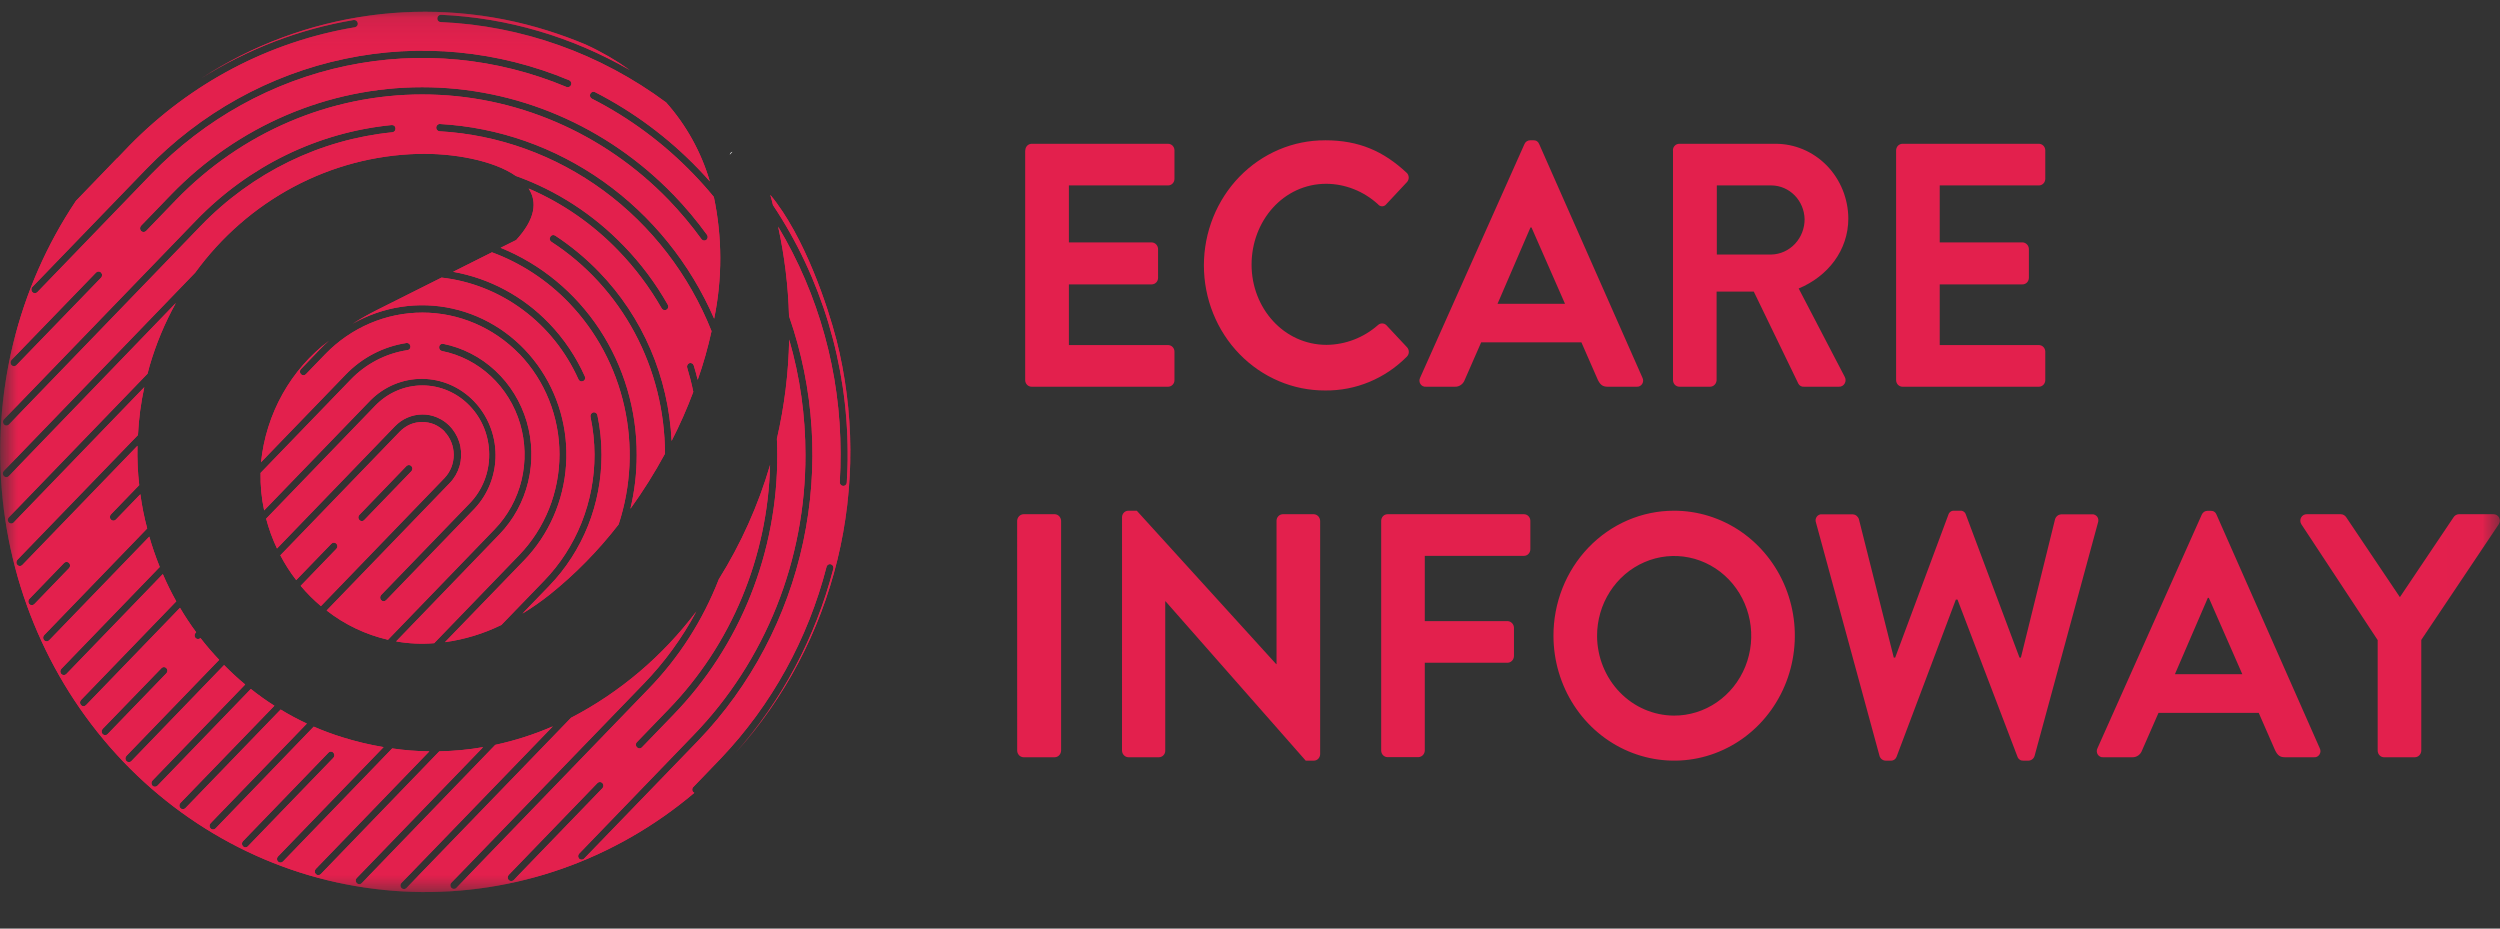
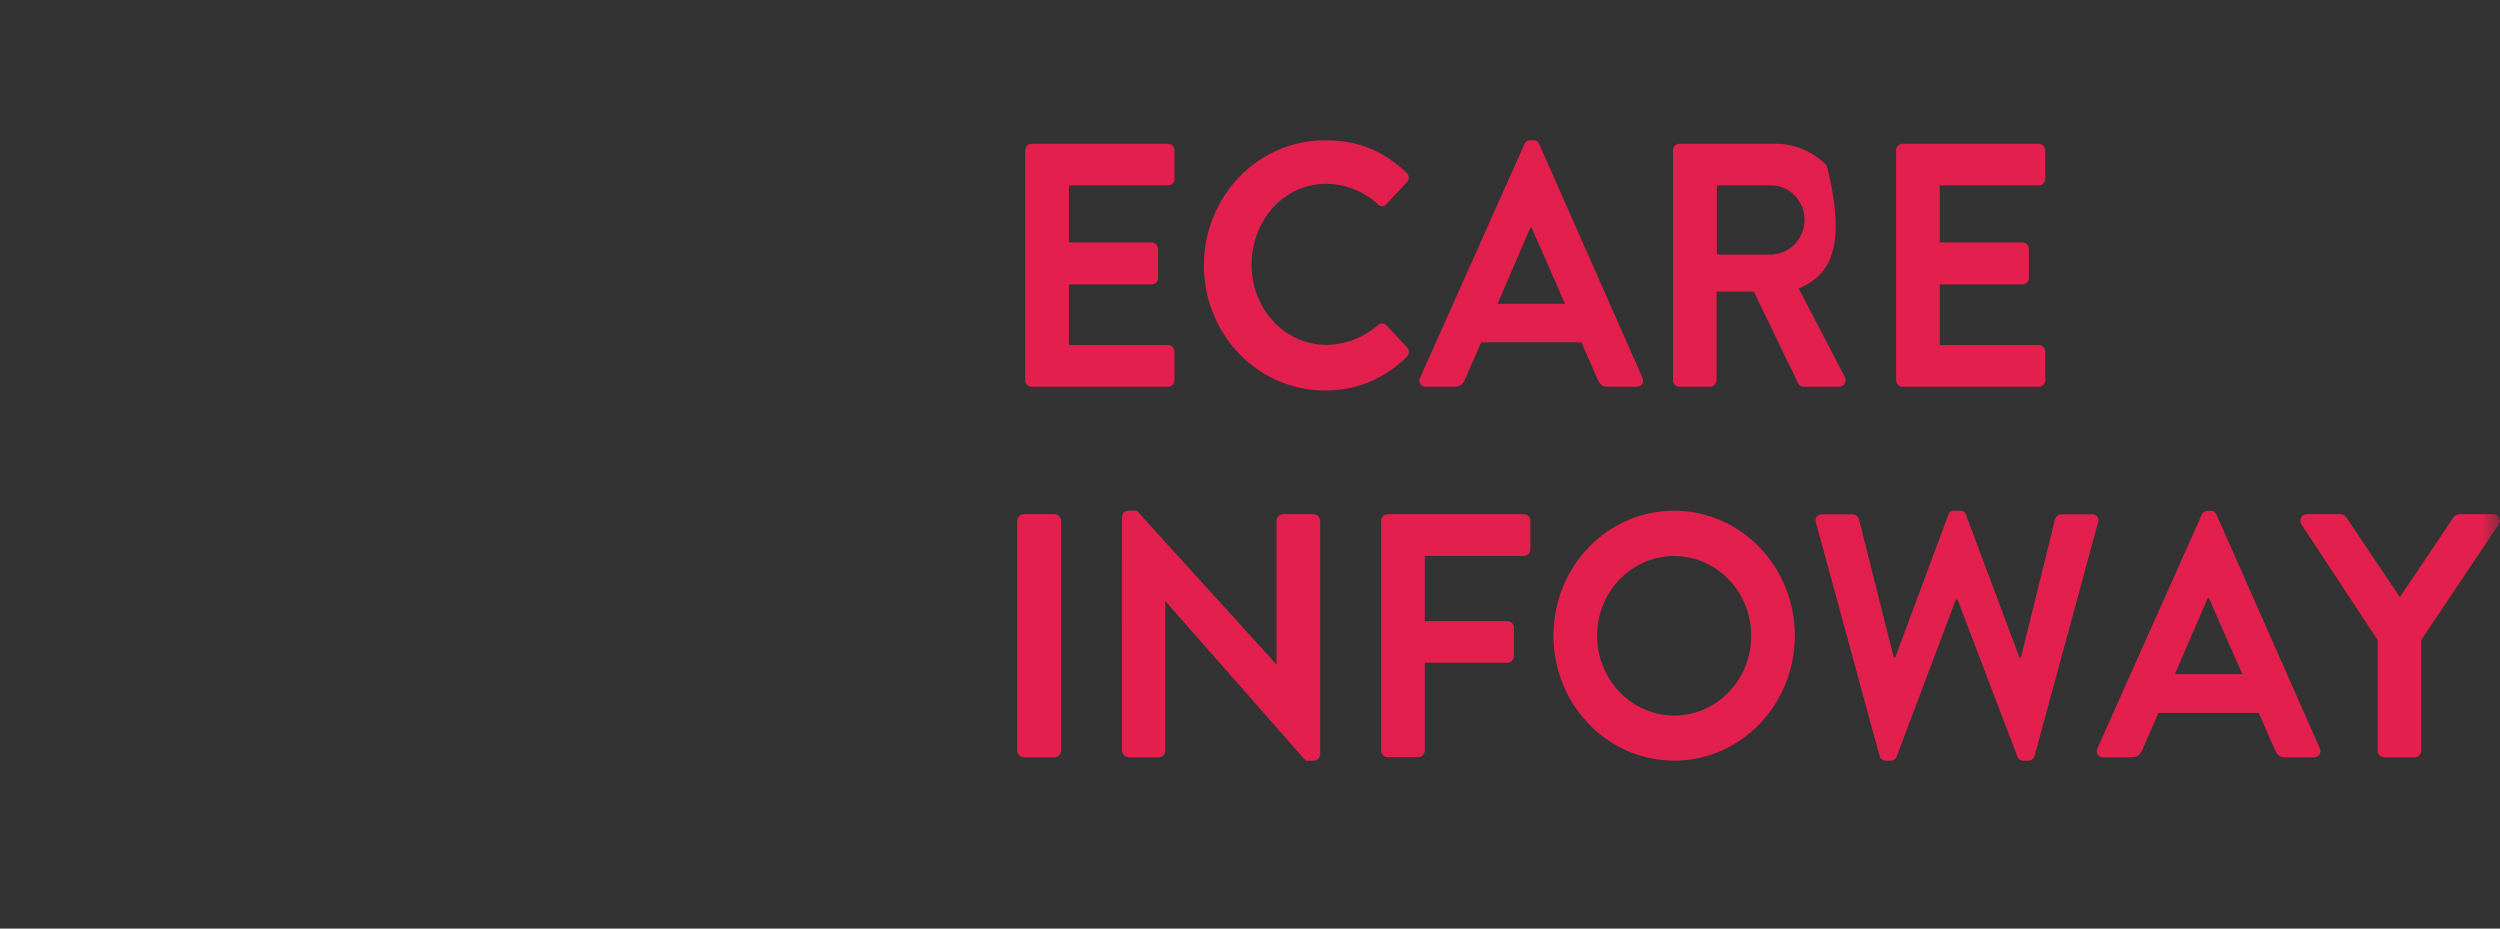
<svg xmlns="http://www.w3.org/2000/svg" width="70" height="26" viewBox="0 0 70 26" fill="none">
  <rect x="0" y="0" width="70" height="26" fill="#333333" stroke="none" />
  <mask id="mask0_121_331" style="mask-type:luminance" maskUnits="userSpaceOnUse" x="0" y="0" width="70" height="26">
    <path d="M69.993 0H0V25.327H69.993V0Z" fill="white" />
  </mask>
  <g mask="url(#mask0_121_331)">
    <mask id="mask1_121_331" style="mask-type:luminance" maskUnits="userSpaceOnUse" x="0" y="0" width="25" height="25">
-       <path d="M24.438 0.327H0V24.994H24.438V0.327Z" fill="white" />
-     </mask>
+       </mask>
    <g mask="url(#mask1_121_331)">
-       <path fill-rule="evenodd" clip-rule="evenodd" d="M14.543 9.914C13.822 9.17 12.845 8.753 11.827 8.753C10.809 8.753 9.832 9.17 9.11 9.914L8.564 10.479C8.546 10.497 8.522 10.508 8.496 10.508C8.47 10.508 8.446 10.497 8.427 10.479C8.418 10.469 8.41 10.458 8.405 10.446C8.4 10.433 8.397 10.42 8.397 10.406C8.397 10.393 8.4 10.379 8.405 10.367C8.41 10.354 8.418 10.343 8.427 10.334L8.97 9.769C9.047 9.688 9.128 9.612 9.212 9.54C8.683 9.938 8.24 10.446 7.912 11.032C7.584 11.618 7.379 12.269 7.309 12.942L9.673 10.495C10.134 10.014 10.733 9.702 11.38 9.604C11.406 9.6 11.432 9.607 11.453 9.623C11.474 9.639 11.488 9.663 11.492 9.69C11.494 9.703 11.494 9.717 11.49 9.729C11.487 9.742 11.482 9.754 11.474 9.765C11.466 9.776 11.457 9.785 11.445 9.791C11.434 9.798 11.422 9.802 11.409 9.804C10.803 9.895 10.241 10.188 9.81 10.639L7.296 13.242C7.289 13.595 7.322 13.947 7.396 14.291L10.367 11.215C10.756 10.822 11.279 10.604 11.822 10.607C12.366 10.61 12.886 10.836 13.271 11.234C13.655 11.632 13.873 12.171 13.876 12.734C13.879 13.297 13.668 13.838 13.289 14.241L10.812 16.805C10.794 16.824 10.769 16.835 10.742 16.835C10.716 16.835 10.691 16.824 10.672 16.805C10.654 16.786 10.644 16.76 10.644 16.733C10.644 16.706 10.654 16.68 10.672 16.66L13.149 14.096C13.323 13.918 13.462 13.705 13.556 13.47C13.65 13.236 13.698 12.984 13.697 12.73C13.697 12.475 13.649 12.223 13.555 11.988C13.461 11.753 13.323 11.54 13.149 11.36C12.975 11.18 12.77 11.037 12.543 10.94C12.316 10.842 12.073 10.792 11.828 10.792C11.582 10.792 11.339 10.842 11.112 10.94C10.886 11.037 10.68 11.18 10.506 11.36L7.452 14.523C7.527 14.81 7.629 15.09 7.756 15.358L11.06 11.934C11.264 11.724 11.539 11.606 11.826 11.605C11.967 11.604 12.107 11.632 12.237 11.687C12.403 11.757 12.55 11.868 12.664 12.011C12.778 12.154 12.857 12.324 12.892 12.505C12.927 12.687 12.919 12.875 12.867 13.053C12.815 13.23 12.722 13.392 12.595 13.523L9.146 17.094C9.655 17.491 10.241 17.77 10.864 17.913L13.85 14.82C14.217 14.441 14.477 13.965 14.603 13.445C14.728 12.924 14.714 12.378 14.563 11.865C14.411 11.351 14.127 10.891 13.742 10.532C13.356 10.173 12.883 9.93 12.375 9.829C12.349 9.823 12.326 9.808 12.312 9.785C12.297 9.763 12.291 9.735 12.296 9.709C12.298 9.696 12.303 9.683 12.309 9.672C12.316 9.661 12.325 9.651 12.336 9.644C12.346 9.636 12.358 9.631 12.371 9.628C12.383 9.625 12.396 9.625 12.409 9.627C12.953 9.736 13.458 9.996 13.87 10.379C14.281 10.762 14.585 11.255 14.747 11.803C14.909 12.351 14.923 12.935 14.789 13.491C14.655 14.048 14.377 14.556 13.985 14.961L11.092 17.959C11.443 18.022 11.801 18.038 12.156 18.009L14.543 15.537C15.261 14.789 15.665 13.778 15.665 12.724C15.665 11.669 15.261 10.658 14.543 9.911V9.914ZM12.449 12.081C12.364 11.996 12.265 11.928 12.156 11.881C12.05 11.839 11.937 11.817 11.823 11.817C11.709 11.816 11.597 11.838 11.492 11.881C11.383 11.928 11.284 11.996 11.199 12.081L7.85 15.549C7.978 15.794 8.126 16.026 8.294 16.242L9.279 15.223C9.298 15.204 9.323 15.193 9.349 15.193C9.375 15.193 9.4 15.204 9.419 15.223C9.438 15.242 9.448 15.268 9.448 15.295C9.448 15.322 9.438 15.348 9.419 15.367L8.419 16.403C8.592 16.609 8.781 16.799 8.986 16.971L12.446 13.385C12.611 13.212 12.704 12.979 12.704 12.735C12.704 12.492 12.611 12.258 12.446 12.085L12.449 12.081ZM11.519 13.195L10.201 14.559C10.192 14.569 10.182 14.577 10.169 14.582C10.158 14.588 10.145 14.59 10.131 14.59C10.118 14.59 10.105 14.588 10.093 14.582C10.081 14.577 10.07 14.569 10.062 14.559C10.043 14.54 10.033 14.514 10.033 14.488C10.033 14.461 10.043 14.436 10.062 14.417L11.379 13.05C11.398 13.031 11.423 13.02 11.449 13.02C11.475 13.02 11.5 13.031 11.519 13.05C11.537 13.069 11.548 13.095 11.548 13.123C11.548 13.15 11.537 13.176 11.519 13.195ZM15.931 8.479C15.323 7.848 14.587 7.364 13.775 7.065L12.687 7.611C13.706 7.791 14.645 8.295 15.375 9.053C15.789 9.483 16.128 9.986 16.375 10.537C16.381 10.549 16.384 10.562 16.385 10.575C16.386 10.588 16.384 10.601 16.38 10.614C16.376 10.627 16.369 10.638 16.36 10.648C16.351 10.657 16.341 10.665 16.329 10.67C16.317 10.676 16.305 10.68 16.292 10.681C16.279 10.682 16.266 10.68 16.253 10.676C16.241 10.671 16.23 10.664 16.22 10.655C16.211 10.646 16.203 10.635 16.197 10.623C15.849 9.846 15.314 9.176 14.642 8.677C13.97 8.177 13.185 7.866 12.364 7.773L10.562 8.677C10.317 8.799 10.089 8.93 9.874 9.064C10.726 8.579 11.719 8.429 12.669 8.64C13.62 8.852 14.465 9.411 15.049 10.216C15.634 11.021 15.918 12.017 15.85 13.021C15.783 14.026 15.367 14.971 14.681 15.684L12.46 17.98C13.007 17.905 13.54 17.743 14.038 17.499L15.235 16.261C15.683 15.798 16.039 15.248 16.281 14.642C16.523 14.036 16.647 13.387 16.646 12.731C16.645 12.373 16.607 12.017 16.533 11.668C16.529 11.641 16.535 11.613 16.549 11.591C16.564 11.568 16.586 11.552 16.612 11.545C16.637 11.54 16.663 11.546 16.685 11.56C16.706 11.575 16.721 11.597 16.727 11.623C16.805 11.987 16.844 12.359 16.843 12.731C16.845 13.414 16.716 14.09 16.465 14.72C16.213 15.351 15.843 15.924 15.377 16.406L14.628 17.181C14.892 17.02 15.146 16.843 15.389 16.651C16.107 16.076 16.755 15.415 17.322 14.682C17.671 13.617 17.725 12.472 17.48 11.377C17.234 10.281 16.698 9.278 15.932 8.481L15.931 8.479ZM23.417 9.506C23.191 8.629 22.538 6.622 21.568 5.456C21.595 5.55 21.621 5.645 21.643 5.741C23.002 7.782 23.731 10.202 23.734 12.681C23.737 12.957 23.726 13.235 23.71 13.511C23.709 13.524 23.706 13.537 23.701 13.55C23.695 13.562 23.687 13.572 23.677 13.581C23.667 13.59 23.656 13.597 23.644 13.601C23.631 13.605 23.618 13.607 23.605 13.605C23.582 13.605 23.56 13.595 23.544 13.578C23.534 13.568 23.526 13.555 23.521 13.542C23.516 13.528 23.514 13.514 23.514 13.5C23.531 13.227 23.536 12.954 23.536 12.681C23.534 10.442 22.929 8.248 21.788 6.346C21.968 7.169 22.07 8.008 22.093 8.851C22.801 10.877 22.939 13.069 22.49 15.173C22.04 17.276 21.022 19.204 19.555 20.732L16.355 24.042C16.337 24.061 16.311 24.071 16.285 24.071C16.259 24.071 16.234 24.061 16.215 24.042C16.207 24.033 16.2 24.022 16.195 24.01C16.19 23.998 16.187 23.985 16.187 23.972C16.187 23.959 16.19 23.946 16.195 23.934C16.2 23.923 16.207 23.912 16.215 23.903L19.415 20.587C20.413 19.557 21.204 18.333 21.743 16.984C22.281 15.636 22.556 14.19 22.552 12.731C22.553 11.64 22.4 10.554 22.097 9.508C22.079 10.445 21.964 11.376 21.753 12.287C21.761 12.434 21.764 12.582 21.764 12.729C21.769 14.082 21.514 15.422 21.016 16.672C20.517 17.922 19.783 19.057 18.858 20.011L17.976 20.924C17.967 20.934 17.956 20.942 17.944 20.947C17.932 20.953 17.919 20.955 17.906 20.955C17.893 20.955 17.88 20.953 17.868 20.947C17.856 20.942 17.845 20.934 17.836 20.924C17.826 20.916 17.819 20.905 17.813 20.893C17.807 20.881 17.804 20.868 17.803 20.855C17.803 20.841 17.805 20.828 17.81 20.815C17.814 20.803 17.822 20.792 17.831 20.782L18.715 19.866C20.478 18.048 21.497 15.597 21.562 13.021C21.23 14.152 20.747 15.228 20.127 16.22C19.679 17.37 19.011 18.414 18.161 19.288L12.779 24.86C12.77 24.87 12.759 24.877 12.747 24.882C12.735 24.887 12.722 24.89 12.709 24.89C12.696 24.89 12.683 24.887 12.671 24.882C12.659 24.877 12.649 24.87 12.639 24.86C12.63 24.851 12.623 24.839 12.618 24.827C12.613 24.814 12.61 24.801 12.61 24.788C12.61 24.774 12.613 24.761 12.618 24.749C12.623 24.736 12.63 24.725 12.639 24.715L18.021 19.148C18.603 18.548 19.1 17.866 19.497 17.122C18.556 18.371 17.357 19.388 15.989 20.098L11.379 24.866C11.361 24.885 11.336 24.895 11.311 24.895C11.285 24.895 11.261 24.885 11.242 24.866C11.233 24.857 11.225 24.846 11.22 24.833C11.215 24.821 11.212 24.807 11.212 24.794C11.212 24.78 11.215 24.767 11.22 24.754C11.225 24.742 11.233 24.731 11.242 24.721L15.479 20.338C14.959 20.564 14.42 20.737 13.868 20.856L10.129 24.728C10.11 24.748 10.085 24.758 10.059 24.758C10.033 24.758 10.008 24.748 9.989 24.728C9.97 24.709 9.96 24.683 9.96 24.656C9.96 24.629 9.97 24.603 9.989 24.584L13.527 20.92C13.121 20.991 12.712 21.03 12.301 21.037L8.982 24.475C8.963 24.494 8.938 24.505 8.912 24.505C8.886 24.505 8.861 24.494 8.842 24.475C8.824 24.456 8.813 24.43 8.813 24.403C8.813 24.375 8.824 24.349 8.842 24.33L12.022 21.037C11.674 21.035 11.326 21.007 10.982 20.956L7.923 24.123C7.904 24.142 7.879 24.153 7.853 24.153C7.827 24.153 7.802 24.142 7.783 24.123C7.765 24.105 7.755 24.079 7.755 24.052C7.755 24.026 7.765 24 7.783 23.982L10.74 20.919C10.35 20.854 9.965 20.762 9.587 20.644C9.315 20.56 9.047 20.46 8.785 20.346L6.035 23.197C6.016 23.216 5.991 23.227 5.965 23.227C5.939 23.227 5.914 23.216 5.895 23.197C5.877 23.177 5.866 23.151 5.866 23.124C5.866 23.097 5.877 23.071 5.895 23.052L8.592 20.26C8.34 20.143 8.095 20.012 7.858 19.867L5.191 22.628C5.172 22.647 5.147 22.658 5.121 22.658C5.095 22.658 5.069 22.647 5.051 22.628C5.032 22.609 5.022 22.583 5.022 22.556C5.022 22.529 5.032 22.503 5.051 22.483L7.683 19.761C7.455 19.617 7.235 19.46 7.024 19.291L4.408 22C4.389 22.019 4.364 22.03 4.338 22.03C4.312 22.03 4.287 22.019 4.268 22C4.249 21.98 4.239 21.954 4.239 21.927C4.239 21.9 4.249 21.874 4.268 21.855L6.865 19.166C6.658 18.995 6.462 18.812 6.274 18.622L3.683 21.306C3.674 21.316 3.663 21.325 3.65 21.331C3.638 21.336 3.625 21.339 3.612 21.34C3.598 21.34 3.585 21.338 3.572 21.332C3.56 21.327 3.549 21.32 3.539 21.31C3.53 21.3 3.522 21.288 3.517 21.275C3.512 21.262 3.51 21.248 3.51 21.235C3.511 21.221 3.514 21.207 3.519 21.194C3.525 21.182 3.533 21.171 3.543 21.161L6.137 18.475C5.952 18.282 5.777 18.078 5.613 17.865C5.594 17.884 5.57 17.894 5.544 17.894C5.518 17.894 5.494 17.884 5.476 17.865C5.457 17.846 5.447 17.82 5.447 17.793C5.447 17.765 5.457 17.739 5.476 17.72L5.492 17.703C5.33 17.483 5.179 17.255 5.04 17.019L2.408 19.744C2.39 19.763 2.365 19.774 2.338 19.774C2.312 19.774 2.287 19.763 2.269 19.744C2.25 19.725 2.24 19.699 2.24 19.672C2.24 19.645 2.25 19.618 2.269 19.599L4.935 16.838C4.797 16.591 4.671 16.336 4.559 16.075L1.857 18.873C1.839 18.892 1.814 18.903 1.787 18.903C1.761 18.903 1.736 18.892 1.717 18.873C1.699 18.853 1.688 18.827 1.688 18.8C1.688 18.773 1.699 18.747 1.717 18.728L4.473 15.875C4.361 15.597 4.263 15.314 4.18 15.026L1.376 17.929C1.358 17.948 1.332 17.959 1.306 17.959C1.28 17.959 1.255 17.948 1.236 17.929C1.218 17.91 1.207 17.884 1.207 17.857C1.207 17.829 1.218 17.803 1.236 17.784L4.121 14.797C4.037 14.482 3.973 14.163 3.93 13.839L3.244 14.549C3.226 14.568 3.201 14.579 3.174 14.579C3.148 14.579 3.123 14.568 3.105 14.549C3.086 14.53 3.076 14.504 3.076 14.477C3.076 14.45 3.086 14.424 3.105 14.404L3.898 13.583C3.856 13.218 3.84 12.85 3.849 12.482L0.626 15.819C0.607 15.839 0.582 15.85 0.556 15.85C0.529 15.85 0.504 15.839 0.486 15.819C0.467 15.8 0.457 15.774 0.457 15.747C0.457 15.72 0.467 15.694 0.486 15.675L3.863 12.181C3.885 11.73 3.944 11.282 4.04 10.842L0.384 14.628C0.375 14.638 0.364 14.646 0.352 14.651C0.34 14.656 0.327 14.659 0.314 14.659C0.301 14.659 0.288 14.656 0.276 14.651C0.264 14.646 0.253 14.638 0.244 14.628C0.235 14.619 0.228 14.608 0.223 14.596C0.218 14.584 0.216 14.571 0.216 14.558C0.216 14.545 0.218 14.533 0.223 14.521C0.228 14.509 0.235 14.498 0.244 14.489L4.131 10.463C4.148 10.391 4.166 10.322 4.188 10.249C4.367 9.633 4.614 9.041 4.924 8.484L0.247 13.331C0.228 13.35 0.203 13.361 0.177 13.361C0.15 13.361 0.125 13.35 0.107 13.331C0.088 13.311 0.078 13.285 0.078 13.258C0.078 13.231 0.088 13.205 0.107 13.186L5.465 7.635C6.196 6.63 7.137 5.809 8.217 5.233C9.298 4.657 10.49 4.341 11.705 4.309C12.672 4.283 13.81 4.484 14.445 4.927C15.582 5.333 16.616 6.003 17.466 6.885C17.943 7.376 18.357 7.929 18.697 8.53C18.704 8.542 18.709 8.555 18.711 8.568C18.713 8.582 18.712 8.596 18.709 8.609C18.706 8.622 18.7 8.635 18.692 8.645C18.684 8.656 18.674 8.665 18.663 8.672C18.64 8.685 18.613 8.689 18.588 8.682C18.563 8.676 18.541 8.659 18.528 8.636C18.193 8.051 17.79 7.511 17.326 7.03C16.605 6.279 15.747 5.684 14.802 5.279C15.046 5.649 14.995 6.131 14.453 6.721L14.017 6.938C15.143 7.394 16.109 8.191 16.789 9.225C17.469 10.26 17.832 11.483 17.828 12.734C17.829 13.244 17.77 13.751 17.651 14.246C18.006 13.754 18.329 13.239 18.619 12.704C18.617 11.517 18.324 10.35 17.768 9.313C17.212 8.275 16.41 7.401 15.439 6.771C15.428 6.764 15.418 6.755 15.411 6.744C15.403 6.733 15.398 6.72 15.395 6.707C15.393 6.694 15.392 6.68 15.395 6.667C15.397 6.654 15.402 6.641 15.409 6.63C15.416 6.618 15.424 6.608 15.435 6.6C15.445 6.592 15.457 6.587 15.47 6.583C15.482 6.58 15.495 6.58 15.508 6.582C15.521 6.584 15.533 6.589 15.544 6.596C15.988 6.887 16.4 7.228 16.772 7.612C17.995 8.872 18.72 10.56 18.805 12.345C19.034 11.9 19.236 11.442 19.412 10.972C19.367 10.744 19.307 10.518 19.241 10.296C19.233 10.27 19.235 10.243 19.247 10.219C19.258 10.195 19.278 10.177 19.302 10.168C19.327 10.16 19.354 10.162 19.378 10.175C19.401 10.187 19.418 10.209 19.426 10.235C19.465 10.368 19.505 10.502 19.536 10.635C19.693 10.19 19.822 9.734 19.923 9.271C19.293 7.69 18.243 6.325 16.896 5.335C15.548 4.345 13.957 3.77 12.307 3.676C12.294 3.675 12.282 3.672 12.27 3.666C12.258 3.66 12.248 3.652 12.239 3.642C12.23 3.632 12.224 3.621 12.22 3.608C12.215 3.595 12.213 3.582 12.214 3.568C12.215 3.555 12.218 3.542 12.223 3.53C12.229 3.518 12.237 3.507 12.247 3.498C12.256 3.489 12.268 3.482 12.28 3.478C12.292 3.473 12.305 3.471 12.318 3.472C13.957 3.564 15.541 4.121 16.895 5.082C18.249 6.043 19.322 7.372 19.996 8.922C20.227 7.799 20.225 6.637 19.988 5.515C19.808 5.295 19.617 5.081 19.415 4.872C18.586 4.012 17.625 3.299 16.571 2.762C16.548 2.75 16.53 2.729 16.522 2.703C16.514 2.678 16.516 2.65 16.528 2.626C16.54 2.602 16.56 2.583 16.584 2.574C16.609 2.565 16.636 2.567 16.66 2.579C17.732 3.127 18.71 3.853 19.555 4.73C19.665 4.844 19.773 4.961 19.875 5.078C19.633 4.259 19.217 3.506 18.657 2.875C18.655 2.875 18.655 2.872 18.652 2.869C16.804 1.499 14.61 0.717 12.339 0.618C12.326 0.618 12.313 0.615 12.302 0.61C12.29 0.604 12.279 0.597 12.27 0.587C12.262 0.577 12.255 0.566 12.25 0.554C12.246 0.541 12.244 0.528 12.245 0.515C12.245 0.501 12.248 0.488 12.253 0.475C12.258 0.463 12.266 0.452 12.275 0.443C12.285 0.433 12.296 0.426 12.308 0.421C12.32 0.416 12.334 0.414 12.347 0.414C14.202 0.497 16.012 1.027 17.635 1.962C17.251 1.689 16.845 1.453 16.42 1.258C16.414 1.256 16.409 1.253 16.404 1.249C16.054 1.102 15.696 0.971 15.328 0.855C13.713 0.348 12.013 0.205 10.34 0.436C8.668 0.667 7.063 1.267 5.633 2.194C6.941 1.367 8.392 0.812 9.905 0.56C9.931 0.557 9.957 0.564 9.978 0.58C9.999 0.596 10.013 0.62 10.018 0.646C10.022 0.673 10.016 0.7 10.002 0.722C9.987 0.743 9.964 0.758 9.939 0.763C7.553 1.161 5.346 2.319 3.624 4.076L3.293 4.421C3.289 4.426 3.283 4.429 3.277 4.432L2.127 5.624C0.491 8.066 -0.237 11.038 0.075 13.992C0.388 16.946 1.721 19.684 3.828 21.702C5.936 23.719 8.676 24.881 11.545 24.972C14.414 25.063 17.218 24.078 19.441 22.199C19.43 22.195 19.42 22.188 19.412 22.179C19.402 22.17 19.395 22.159 19.39 22.147C19.384 22.135 19.382 22.122 19.382 22.108C19.382 22.095 19.384 22.081 19.39 22.069C19.395 22.057 19.402 22.046 19.412 22.037L20.186 21.233C21.604 19.741 22.623 17.893 23.143 15.871C23.146 15.858 23.152 15.846 23.16 15.835C23.168 15.825 23.178 15.816 23.189 15.809C23.2 15.802 23.213 15.798 23.226 15.796C23.239 15.794 23.252 15.796 23.264 15.799C23.289 15.806 23.311 15.823 23.324 15.847C23.337 15.87 23.34 15.898 23.334 15.924C22.836 17.845 21.897 19.613 20.597 21.077C21.974 19.553 22.955 17.692 23.448 15.669C23.941 13.645 23.931 11.525 23.418 9.507L23.417 9.506ZM18.855 5.451C19.194 5.802 19.508 6.178 19.796 6.575C19.812 6.596 19.819 6.623 19.815 6.649C19.812 6.675 19.799 6.699 19.779 6.716C19.758 6.732 19.733 6.739 19.707 6.736C19.682 6.732 19.659 6.719 19.643 6.698C19.361 6.309 19.052 5.941 18.721 5.596C16.89 3.706 14.411 2.645 11.826 2.645C9.241 2.645 6.762 3.706 4.931 5.596L4.09 6.468C4.071 6.486 4.046 6.497 4.02 6.497C3.994 6.497 3.969 6.486 3.95 6.468C3.932 6.448 3.922 6.423 3.921 6.396C3.921 6.369 3.93 6.343 3.947 6.323L4.789 5.451C6.656 3.524 9.185 2.442 11.821 2.442C14.458 2.442 16.987 3.524 18.854 5.451L18.855 5.451ZM0.902 8.039L4.099 4.729C5.619 3.159 7.552 2.087 9.657 1.646C11.761 1.204 13.945 1.413 15.936 2.246C15.96 2.256 15.979 2.275 15.99 2.299C16.001 2.324 16.002 2.352 15.992 2.377C15.982 2.402 15.963 2.422 15.939 2.433C15.915 2.444 15.888 2.445 15.863 2.436C13.909 1.617 11.764 1.411 9.697 1.844C7.631 2.277 5.732 3.33 4.239 4.872L1.042 8.184C1.023 8.202 0.999 8.211 0.973 8.21C0.948 8.21 0.924 8.199 0.906 8.18C0.888 8.162 0.878 8.137 0.877 8.111C0.876 8.084 0.885 8.059 0.902 8.039ZM0.321 10.079L2.69 7.631C2.699 7.622 2.71 7.614 2.722 7.609C2.734 7.604 2.747 7.601 2.76 7.601C2.773 7.601 2.786 7.604 2.798 7.609C2.81 7.614 2.821 7.622 2.83 7.631C2.839 7.641 2.846 7.652 2.851 7.665C2.856 7.677 2.859 7.69 2.859 7.704C2.859 7.717 2.856 7.731 2.851 7.743C2.846 7.755 2.839 7.767 2.83 7.776L0.461 10.224C0.443 10.243 0.418 10.254 0.391 10.254C0.365 10.254 0.34 10.243 0.321 10.224C0.303 10.205 0.293 10.179 0.293 10.152C0.293 10.124 0.303 10.098 0.321 10.079ZM0.111 11.741L5.491 6.171C6.962 4.649 8.898 3.705 10.968 3.501C10.981 3.5 10.994 3.501 11.006 3.505C11.019 3.509 11.03 3.515 11.04 3.524C11.05 3.532 11.059 3.543 11.065 3.555C11.071 3.567 11.074 3.58 11.075 3.593C11.077 3.62 11.069 3.647 11.053 3.667C11.036 3.688 11.012 3.701 10.987 3.704C8.963 3.906 7.07 4.829 5.631 6.315L0.251 11.886C0.233 11.905 0.208 11.916 0.181 11.916C0.155 11.916 0.13 11.905 0.111 11.886C0.093 11.866 0.083 11.84 0.083 11.813C0.083 11.786 0.093 11.76 0.111 11.741ZM0.821 16.916C0.803 16.896 0.792 16.87 0.792 16.843C0.792 16.816 0.803 16.79 0.821 16.771L1.794 15.763C1.812 15.744 1.837 15.733 1.864 15.733C1.89 15.733 1.915 15.744 1.934 15.763C1.952 15.782 1.963 15.809 1.963 15.836C1.963 15.863 1.952 15.889 1.934 15.908L0.961 16.916C0.942 16.934 0.917 16.945 0.891 16.945C0.866 16.945 0.841 16.936 0.822 16.917L0.821 16.916ZM3.014 20.554C3.005 20.564 2.994 20.571 2.982 20.576C2.97 20.582 2.957 20.584 2.944 20.584C2.931 20.584 2.919 20.582 2.907 20.576C2.895 20.571 2.884 20.564 2.874 20.554C2.865 20.545 2.858 20.533 2.853 20.521C2.848 20.509 2.846 20.495 2.846 20.482C2.846 20.468 2.848 20.455 2.853 20.443C2.858 20.43 2.865 20.419 2.874 20.409L4.52 18.709C4.529 18.699 4.54 18.691 4.552 18.685C4.564 18.68 4.577 18.677 4.59 18.677C4.603 18.677 4.616 18.68 4.628 18.685C4.64 18.691 4.651 18.699 4.66 18.709C4.678 18.727 4.688 18.753 4.688 18.78C4.688 18.806 4.678 18.832 4.66 18.851L3.014 20.554ZM6.803 23.695C6.785 23.677 6.774 23.651 6.774 23.624C6.774 23.598 6.785 23.572 6.803 23.553L9.195 21.076C9.204 21.066 9.215 21.058 9.227 21.053C9.239 21.047 9.252 21.044 9.265 21.044C9.278 21.044 9.291 21.047 9.303 21.053C9.315 21.058 9.326 21.066 9.335 21.076C9.353 21.095 9.363 21.12 9.363 21.147C9.363 21.174 9.353 21.199 9.335 21.218L6.942 23.695C6.933 23.705 6.923 23.713 6.911 23.718C6.899 23.723 6.886 23.726 6.873 23.726C6.86 23.726 6.847 23.724 6.835 23.718C6.823 23.713 6.813 23.706 6.804 23.696L6.803 23.695ZM14.244 24.642C14.226 24.622 14.216 24.596 14.216 24.57C14.216 24.543 14.226 24.517 14.244 24.497L16.731 21.922C16.75 21.904 16.774 21.895 16.8 21.896C16.825 21.896 16.849 21.907 16.867 21.925C16.885 21.944 16.895 21.969 16.896 21.995C16.897 22.021 16.888 22.047 16.871 22.067L14.384 24.642C14.365 24.66 14.341 24.67 14.315 24.671C14.289 24.671 14.264 24.661 14.245 24.642L14.244 24.642Z" fill="#E3204D" />
-       <path d="M20.463 4.274L20.46 4.277C20.446 4.292 20.436 4.311 20.433 4.332C20.457 4.305 20.482 4.279 20.508 4.251C20.491 4.253 20.475 4.261 20.463 4.274ZM26.544 9.524C26.751 9.359 26.966 9.205 27.189 9.065C26.959 9.194 26.743 9.348 26.544 9.524Z" fill="white" />
-     </g>
+       </g>
    <mask id="mask2_121_331" style="mask-type:luminance" maskUnits="userSpaceOnUse" x="0" y="0" width="25" height="25">
-       <path d="M24.438 0.327H0V24.994H24.438V0.327Z" fill="white" />
-     </mask>
+       </mask>
    <g mask="url(#mask2_121_331)">
-       <path fill-rule="evenodd" clip-rule="evenodd" d="M14.543 9.914C13.822 9.17 12.845 8.753 11.827 8.753C10.809 8.753 9.832 9.17 9.11 9.914L8.564 10.479C8.546 10.497 8.522 10.508 8.496 10.508C8.47 10.508 8.446 10.497 8.427 10.479C8.418 10.469 8.41 10.458 8.405 10.446C8.4 10.433 8.397 10.42 8.397 10.406C8.397 10.393 8.4 10.379 8.405 10.367C8.41 10.354 8.418 10.343 8.427 10.334L8.97 9.769C9.047 9.688 9.128 9.612 9.212 9.54C8.683 9.938 8.24 10.446 7.912 11.032C7.584 11.618 7.379 12.269 7.309 12.942L9.673 10.495C10.134 10.014 10.733 9.702 11.38 9.604C11.406 9.6 11.432 9.607 11.453 9.623C11.474 9.639 11.488 9.663 11.492 9.69C11.494 9.703 11.494 9.717 11.49 9.729C11.487 9.742 11.482 9.754 11.474 9.765C11.466 9.776 11.457 9.785 11.445 9.791C11.434 9.798 11.422 9.802 11.409 9.804C10.803 9.895 10.241 10.188 9.81 10.639L7.296 13.242C7.289 13.595 7.322 13.947 7.396 14.291L10.367 11.215C10.756 10.822 11.279 10.604 11.822 10.607C12.366 10.61 12.886 10.836 13.271 11.234C13.655 11.632 13.873 12.171 13.876 12.734C13.879 13.297 13.668 13.838 13.289 14.241L10.812 16.805C10.794 16.824 10.769 16.835 10.742 16.835C10.716 16.835 10.691 16.824 10.672 16.805C10.654 16.786 10.644 16.76 10.644 16.733C10.644 16.706 10.654 16.68 10.672 16.66L13.149 14.096C13.323 13.918 13.462 13.705 13.556 13.47C13.65 13.236 13.698 12.984 13.697 12.73C13.697 12.475 13.649 12.223 13.555 11.988C13.461 11.753 13.323 11.54 13.149 11.36C12.975 11.18 12.77 11.037 12.543 10.94C12.316 10.842 12.073 10.792 11.828 10.792C11.582 10.792 11.339 10.842 11.112 10.94C10.886 11.037 10.68 11.18 10.506 11.36L7.452 14.523C7.527 14.81 7.629 15.09 7.756 15.358L11.06 11.934C11.264 11.724 11.539 11.606 11.826 11.605C11.967 11.604 12.107 11.632 12.237 11.687C12.403 11.757 12.55 11.868 12.664 12.011C12.778 12.154 12.857 12.324 12.892 12.505C12.927 12.687 12.919 12.875 12.867 13.053C12.815 13.23 12.722 13.392 12.595 13.523L9.146 17.094C9.655 17.491 10.241 17.77 10.864 17.913L13.85 14.82C14.217 14.441 14.477 13.965 14.603 13.445C14.728 12.924 14.714 12.378 14.563 11.865C14.411 11.351 14.127 10.891 13.742 10.532C13.356 10.173 12.883 9.93 12.375 9.829C12.349 9.823 12.326 9.808 12.312 9.785C12.297 9.763 12.291 9.735 12.296 9.709C12.298 9.696 12.303 9.683 12.309 9.672C12.316 9.661 12.325 9.651 12.336 9.644C12.346 9.636 12.358 9.631 12.371 9.628C12.383 9.625 12.396 9.625 12.409 9.627C12.953 9.736 13.458 9.996 13.87 10.379C14.281 10.762 14.585 11.255 14.747 11.803C14.909 12.351 14.923 12.935 14.789 13.491C14.655 14.048 14.377 14.556 13.985 14.961L11.092 17.959C11.443 18.022 11.801 18.038 12.156 18.009L14.543 15.537C15.261 14.789 15.665 13.778 15.665 12.724C15.665 11.669 15.261 10.658 14.543 9.911V9.914ZM12.449 12.081C12.364 11.996 12.265 11.928 12.156 11.881C12.05 11.839 11.937 11.817 11.823 11.817C11.709 11.816 11.597 11.838 11.492 11.881C11.383 11.928 11.284 11.996 11.199 12.081L7.85 15.549C7.978 15.794 8.126 16.026 8.294 16.242L9.279 15.223C9.298 15.204 9.323 15.193 9.349 15.193C9.375 15.193 9.4 15.204 9.419 15.223C9.438 15.242 9.448 15.268 9.448 15.295C9.448 15.322 9.438 15.348 9.419 15.367L8.419 16.403C8.592 16.609 8.781 16.799 8.986 16.971L12.446 13.385C12.611 13.212 12.704 12.979 12.704 12.735C12.704 12.492 12.611 12.258 12.446 12.085L12.449 12.081ZM11.519 13.195L10.201 14.559C10.192 14.569 10.182 14.577 10.169 14.582C10.158 14.588 10.145 14.59 10.131 14.59C10.118 14.59 10.105 14.588 10.093 14.582C10.081 14.577 10.07 14.569 10.062 14.559C10.043 14.54 10.033 14.514 10.033 14.488C10.033 14.461 10.043 14.436 10.062 14.417L11.379 13.05C11.398 13.031 11.423 13.02 11.449 13.02C11.475 13.02 11.5 13.031 11.519 13.05C11.537 13.069 11.548 13.095 11.548 13.123C11.548 13.15 11.537 13.176 11.519 13.195ZM15.931 8.479C15.323 7.848 14.587 7.364 13.775 7.065L12.687 7.611C13.706 7.791 14.645 8.295 15.375 9.053C15.789 9.483 16.128 9.986 16.375 10.537C16.381 10.549 16.384 10.562 16.385 10.575C16.386 10.588 16.384 10.601 16.38 10.614C16.376 10.627 16.369 10.638 16.36 10.648C16.351 10.657 16.341 10.665 16.329 10.67C16.317 10.676 16.305 10.68 16.292 10.681C16.279 10.682 16.266 10.68 16.253 10.676C16.241 10.671 16.23 10.664 16.22 10.655C16.211 10.646 16.203 10.635 16.197 10.623C15.849 9.846 15.314 9.176 14.642 8.677C13.97 8.177 13.185 7.866 12.364 7.773L10.562 8.677C10.317 8.799 10.089 8.93 9.874 9.064C10.726 8.579 11.719 8.429 12.669 8.64C13.62 8.852 14.465 9.411 15.049 10.216C15.634 11.021 15.918 12.017 15.85 13.021C15.783 14.026 15.367 14.971 14.681 15.684L12.46 17.98C13.007 17.905 13.54 17.743 14.038 17.499L15.235 16.261C15.683 15.798 16.039 15.248 16.281 14.642C16.523 14.036 16.647 13.387 16.646 12.731C16.645 12.373 16.607 12.017 16.533 11.668C16.529 11.641 16.535 11.613 16.549 11.591C16.564 11.568 16.586 11.552 16.612 11.545C16.637 11.54 16.663 11.546 16.685 11.56C16.706 11.575 16.721 11.597 16.727 11.623C16.805 11.987 16.844 12.359 16.843 12.731C16.845 13.414 16.716 14.09 16.465 14.72C16.213 15.351 15.843 15.924 15.377 16.406L14.628 17.181C14.892 17.02 15.146 16.843 15.389 16.651C16.107 16.076 16.755 15.415 17.322 14.682C17.671 13.617 17.725 12.472 17.48 11.377C17.234 10.281 16.698 9.278 15.932 8.481L15.931 8.479ZM23.417 9.506C23.191 8.629 22.538 6.622 21.568 5.456C21.595 5.55 21.621 5.645 21.643 5.741C23.002 7.782 23.731 10.202 23.734 12.681C23.737 12.957 23.726 13.235 23.71 13.511C23.709 13.524 23.706 13.537 23.701 13.55C23.695 13.562 23.687 13.572 23.677 13.581C23.667 13.59 23.656 13.597 23.644 13.601C23.631 13.605 23.618 13.607 23.605 13.605C23.582 13.605 23.56 13.595 23.544 13.578C23.534 13.568 23.526 13.555 23.521 13.542C23.516 13.528 23.514 13.514 23.514 13.5C23.531 13.227 23.536 12.954 23.536 12.681C23.534 10.442 22.929 8.248 21.788 6.346C21.968 7.169 22.07 8.008 22.093 8.851C22.801 10.877 22.939 13.069 22.49 15.173C22.04 17.276 21.022 19.204 19.555 20.732L16.355 24.042C16.337 24.061 16.311 24.071 16.285 24.071C16.259 24.071 16.234 24.061 16.215 24.042C16.207 24.033 16.2 24.022 16.195 24.01C16.19 23.998 16.187 23.985 16.187 23.972C16.187 23.959 16.19 23.946 16.195 23.934C16.2 23.923 16.207 23.912 16.215 23.903L19.415 20.587C20.413 19.557 21.204 18.333 21.743 16.984C22.281 15.636 22.556 14.19 22.552 12.731C22.553 11.64 22.4 10.554 22.097 9.508C22.079 10.445 21.964 11.376 21.753 12.287C21.761 12.434 21.764 12.582 21.764 12.729C21.769 14.082 21.514 15.422 21.016 16.672C20.517 17.922 19.783 19.057 18.858 20.011L17.976 20.924C17.967 20.934 17.956 20.942 17.944 20.947C17.932 20.953 17.919 20.955 17.906 20.955C17.893 20.955 17.88 20.953 17.868 20.947C17.856 20.942 17.845 20.934 17.836 20.924C17.826 20.916 17.819 20.905 17.813 20.893C17.807 20.881 17.804 20.868 17.803 20.855C17.803 20.841 17.805 20.828 17.81 20.815C17.814 20.803 17.822 20.792 17.831 20.782L18.715 19.866C20.478 18.048 21.497 15.597 21.562 13.021C21.23 14.152 20.747 15.228 20.127 16.22C19.679 17.37 19.011 18.414 18.161 19.288L12.779 24.86C12.77 24.87 12.759 24.877 12.747 24.882C12.735 24.887 12.722 24.89 12.709 24.89C12.696 24.89 12.683 24.887 12.671 24.882C12.659 24.877 12.649 24.87 12.639 24.86C12.63 24.851 12.623 24.839 12.618 24.827C12.613 24.814 12.61 24.801 12.61 24.788C12.61 24.774 12.613 24.761 12.618 24.749C12.623 24.736 12.63 24.725 12.639 24.715L18.021 19.148C18.603 18.548 19.1 17.866 19.497 17.122C18.556 18.371 17.357 19.388 15.989 20.098L11.379 24.866C11.361 24.885 11.336 24.895 11.311 24.895C11.285 24.895 11.261 24.885 11.242 24.866C11.233 24.857 11.225 24.846 11.22 24.833C11.215 24.821 11.212 24.807 11.212 24.794C11.212 24.78 11.215 24.767 11.22 24.754C11.225 24.742 11.233 24.731 11.242 24.721L15.479 20.338C14.959 20.564 14.42 20.737 13.868 20.856L10.129 24.728C10.11 24.748 10.085 24.758 10.059 24.758C10.033 24.758 10.008 24.748 9.989 24.728C9.97 24.709 9.96 24.683 9.96 24.656C9.96 24.629 9.97 24.603 9.989 24.584L13.527 20.92C13.121 20.991 12.712 21.03 12.301 21.037L8.982 24.475C8.963 24.494 8.938 24.505 8.912 24.505C8.886 24.505 8.861 24.494 8.842 24.475C8.824 24.456 8.813 24.43 8.813 24.403C8.813 24.375 8.824 24.349 8.842 24.33L12.022 21.037C11.674 21.035 11.326 21.007 10.982 20.956L7.923 24.123C7.904 24.142 7.879 24.153 7.853 24.153C7.827 24.153 7.802 24.142 7.783 24.123C7.765 24.105 7.755 24.079 7.755 24.052C7.755 24.026 7.765 24 7.783 23.982L10.74 20.919C10.35 20.854 9.965 20.762 9.587 20.644C9.315 20.56 9.047 20.46 8.785 20.346L6.035 23.197C6.016 23.216 5.991 23.227 5.965 23.227C5.939 23.227 5.914 23.216 5.895 23.197C5.877 23.177 5.866 23.151 5.866 23.124C5.866 23.097 5.877 23.071 5.895 23.052L8.592 20.26C8.34 20.143 8.095 20.012 7.858 19.867L5.191 22.628C5.172 22.647 5.147 22.658 5.121 22.658C5.095 22.658 5.069 22.647 5.051 22.628C5.032 22.609 5.022 22.583 5.022 22.556C5.022 22.529 5.032 22.503 5.051 22.483L7.683 19.761C7.455 19.617 7.235 19.46 7.024 19.291L4.408 22C4.389 22.019 4.364 22.03 4.338 22.03C4.312 22.03 4.287 22.019 4.268 22C4.249 21.98 4.239 21.954 4.239 21.927C4.239 21.9 4.249 21.874 4.268 21.855L6.865 19.166C6.658 18.995 6.462 18.812 6.274 18.622L3.683 21.306C3.674 21.316 3.663 21.325 3.65 21.331C3.638 21.336 3.625 21.339 3.612 21.34C3.598 21.34 3.585 21.338 3.572 21.332C3.56 21.327 3.549 21.32 3.539 21.31C3.53 21.3 3.522 21.288 3.517 21.275C3.512 21.262 3.51 21.248 3.51 21.235C3.511 21.221 3.514 21.207 3.519 21.194C3.525 21.182 3.533 21.171 3.543 21.161L6.137 18.475C5.952 18.282 5.777 18.078 5.613 17.865C5.594 17.884 5.57 17.894 5.544 17.894C5.518 17.894 5.494 17.884 5.476 17.865C5.457 17.846 5.447 17.82 5.447 17.793C5.447 17.765 5.457 17.739 5.476 17.72L5.492 17.703C5.33 17.483 5.179 17.255 5.04 17.019L2.408 19.744C2.39 19.763 2.365 19.774 2.338 19.774C2.312 19.774 2.287 19.763 2.269 19.744C2.25 19.725 2.24 19.699 2.24 19.672C2.24 19.645 2.25 19.618 2.269 19.599L4.935 16.838C4.797 16.591 4.671 16.336 4.559 16.075L1.857 18.873C1.839 18.892 1.814 18.903 1.787 18.903C1.761 18.903 1.736 18.892 1.717 18.873C1.699 18.853 1.688 18.827 1.688 18.8C1.688 18.773 1.699 18.747 1.717 18.728L4.473 15.875C4.361 15.597 4.263 15.314 4.18 15.026L1.376 17.929C1.358 17.948 1.332 17.959 1.306 17.959C1.28 17.959 1.255 17.948 1.236 17.929C1.218 17.91 1.207 17.884 1.207 17.857C1.207 17.829 1.218 17.803 1.236 17.784L4.121 14.797C4.037 14.482 3.973 14.163 3.93 13.839L3.244 14.549C3.226 14.568 3.201 14.579 3.174 14.579C3.148 14.579 3.123 14.568 3.105 14.549C3.086 14.53 3.076 14.504 3.076 14.477C3.076 14.45 3.086 14.424 3.105 14.404L3.898 13.583C3.856 13.218 3.84 12.85 3.849 12.482L0.626 15.819C0.607 15.839 0.582 15.85 0.556 15.85C0.529 15.85 0.504 15.839 0.486 15.819C0.467 15.8 0.457 15.774 0.457 15.747C0.457 15.72 0.467 15.694 0.486 15.675L3.863 12.181C3.885 11.73 3.944 11.282 4.04 10.842L0.384 14.628C0.375 14.638 0.364 14.646 0.352 14.651C0.34 14.656 0.327 14.659 0.314 14.659C0.301 14.659 0.288 14.656 0.276 14.651C0.264 14.646 0.253 14.638 0.244 14.628C0.235 14.619 0.228 14.608 0.223 14.596C0.218 14.584 0.216 14.571 0.216 14.558C0.216 14.545 0.218 14.533 0.223 14.521C0.228 14.509 0.235 14.498 0.244 14.489L4.131 10.463C4.148 10.391 4.166 10.322 4.188 10.249C4.367 9.633 4.614 9.041 4.924 8.484L0.247 13.331C0.228 13.35 0.203 13.361 0.177 13.361C0.15 13.361 0.125 13.35 0.107 13.331C0.088 13.311 0.078 13.285 0.078 13.258C0.078 13.231 0.088 13.205 0.107 13.186L5.465 7.635C6.196 6.63 7.137 5.809 8.217 5.233C9.298 4.657 10.49 4.341 11.705 4.309C12.672 4.283 13.81 4.484 14.445 4.927C15.582 5.333 16.616 6.003 17.466 6.885C17.943 7.376 18.357 7.929 18.697 8.53C18.704 8.542 18.709 8.555 18.711 8.568C18.713 8.582 18.712 8.596 18.709 8.609C18.706 8.622 18.7 8.635 18.692 8.645C18.684 8.656 18.674 8.665 18.663 8.672C18.64 8.685 18.613 8.689 18.588 8.682C18.563 8.676 18.541 8.659 18.528 8.636C18.193 8.051 17.79 7.511 17.326 7.03C16.605 6.279 15.747 5.684 14.802 5.279C15.046 5.649 14.995 6.131 14.453 6.721L14.017 6.938C15.143 7.394 16.109 8.191 16.789 9.225C17.469 10.26 17.832 11.483 17.828 12.734C17.829 13.244 17.77 13.751 17.651 14.246C18.006 13.754 18.329 13.239 18.619 12.704C18.617 11.517 18.324 10.35 17.768 9.313C17.212 8.275 16.41 7.401 15.439 6.771C15.428 6.764 15.418 6.755 15.411 6.744C15.403 6.733 15.398 6.72 15.395 6.707C15.393 6.694 15.392 6.68 15.395 6.667C15.397 6.654 15.402 6.641 15.409 6.63C15.416 6.618 15.424 6.608 15.435 6.6C15.445 6.592 15.457 6.587 15.47 6.583C15.482 6.58 15.495 6.58 15.508 6.582C15.521 6.584 15.533 6.589 15.544 6.596C15.988 6.887 16.4 7.228 16.772 7.612C17.995 8.872 18.72 10.56 18.805 12.345C19.034 11.9 19.236 11.442 19.412 10.972C19.367 10.744 19.307 10.518 19.241 10.296C19.233 10.27 19.235 10.243 19.247 10.219C19.258 10.195 19.278 10.177 19.302 10.168C19.327 10.16 19.354 10.162 19.378 10.175C19.401 10.187 19.418 10.209 19.426 10.235C19.465 10.368 19.505 10.502 19.536 10.635C19.693 10.19 19.822 9.734 19.923 9.271C19.293 7.69 18.243 6.325 16.896 5.335C15.548 4.345 13.957 3.77 12.307 3.676C12.294 3.675 12.282 3.672 12.27 3.666C12.258 3.66 12.248 3.652 12.239 3.642C12.23 3.632 12.224 3.621 12.22 3.608C12.215 3.595 12.213 3.582 12.214 3.568C12.215 3.555 12.218 3.542 12.223 3.53C12.229 3.518 12.237 3.507 12.247 3.498C12.256 3.489 12.268 3.482 12.28 3.478C12.292 3.473 12.305 3.471 12.318 3.472C13.957 3.564 15.541 4.121 16.895 5.082C18.249 6.043 19.322 7.372 19.996 8.922C20.227 7.799 20.225 6.637 19.988 5.515C19.808 5.295 19.617 5.081 19.415 4.872C18.586 4.012 17.625 3.299 16.571 2.762C16.548 2.75 16.53 2.729 16.522 2.703C16.514 2.678 16.516 2.65 16.528 2.626C16.54 2.602 16.56 2.583 16.584 2.574C16.609 2.565 16.636 2.567 16.66 2.579C17.732 3.127 18.71 3.853 19.555 4.73C19.665 4.844 19.773 4.961 19.875 5.078C19.633 4.259 19.217 3.506 18.657 2.875C18.655 2.875 18.655 2.872 18.652 2.869C16.804 1.499 14.61 0.717 12.339 0.618C12.326 0.618 12.313 0.615 12.302 0.61C12.29 0.604 12.279 0.597 12.27 0.587C12.262 0.577 12.255 0.566 12.25 0.554C12.246 0.541 12.244 0.528 12.245 0.515C12.245 0.501 12.248 0.488 12.253 0.475C12.258 0.463 12.266 0.452 12.275 0.443C12.285 0.433 12.296 0.426 12.308 0.421C12.32 0.416 12.334 0.414 12.347 0.414C14.202 0.497 16.012 1.027 17.635 1.962C17.251 1.689 16.845 1.453 16.42 1.258C16.414 1.256 16.409 1.253 16.404 1.249C16.054 1.102 15.696 0.971 15.328 0.855C13.713 0.348 12.013 0.205 10.34 0.436C8.668 0.667 7.063 1.267 5.633 2.194C6.941 1.367 8.392 0.812 9.905 0.56C9.931 0.557 9.957 0.564 9.978 0.58C9.999 0.596 10.013 0.62 10.018 0.646C10.022 0.673 10.016 0.7 10.002 0.722C9.987 0.743 9.964 0.758 9.939 0.763C7.553 1.161 5.346 2.319 3.624 4.076L3.293 4.421C3.289 4.426 3.283 4.429 3.277 4.432L2.127 5.624C0.491 8.066 -0.237 11.038 0.075 13.992C0.388 16.946 1.721 19.684 3.828 21.702C5.936 23.719 8.676 24.881 11.545 24.972C14.414 25.063 17.218 24.078 19.441 22.199C19.43 22.195 19.42 22.188 19.412 22.179C19.402 22.17 19.395 22.159 19.39 22.147C19.384 22.135 19.382 22.122 19.382 22.108C19.382 22.095 19.384 22.081 19.39 22.069C19.395 22.057 19.402 22.046 19.412 22.037L20.186 21.233C21.604 19.741 22.623 17.893 23.143 15.871C23.146 15.858 23.152 15.846 23.16 15.835C23.168 15.825 23.178 15.816 23.189 15.809C23.2 15.802 23.213 15.798 23.226 15.796C23.239 15.794 23.252 15.796 23.264 15.799C23.289 15.806 23.311 15.823 23.324 15.847C23.337 15.87 23.34 15.898 23.334 15.924C22.836 17.845 21.897 19.613 20.597 21.077C21.974 19.553 22.955 17.692 23.448 15.669C23.941 13.645 23.931 11.525 23.418 9.507L23.417 9.506ZM18.855 5.451C19.194 5.802 19.508 6.178 19.796 6.575C19.812 6.596 19.819 6.623 19.815 6.649C19.812 6.675 19.799 6.699 19.779 6.716C19.758 6.732 19.733 6.739 19.707 6.736C19.682 6.732 19.659 6.719 19.643 6.698C19.361 6.309 19.052 5.941 18.721 5.596C16.89 3.706 14.411 2.645 11.826 2.645C9.241 2.645 6.762 3.706 4.931 5.596L4.09 6.468C4.071 6.486 4.046 6.497 4.02 6.497C3.994 6.497 3.969 6.486 3.95 6.468C3.932 6.448 3.922 6.423 3.921 6.396C3.921 6.369 3.93 6.343 3.947 6.323L4.789 5.451C6.656 3.524 9.185 2.442 11.821 2.442C14.458 2.442 16.987 3.524 18.854 5.451L18.855 5.451ZM0.902 8.039L4.099 4.729C5.619 3.159 7.552 2.087 9.657 1.646C11.761 1.204 13.945 1.413 15.936 2.246C15.96 2.256 15.979 2.275 15.99 2.299C16.001 2.324 16.002 2.352 15.992 2.377C15.982 2.402 15.963 2.422 15.939 2.433C15.915 2.444 15.888 2.445 15.863 2.436C13.909 1.617 11.764 1.411 9.697 1.844C7.631 2.277 5.732 3.33 4.239 4.872L1.042 8.184C1.023 8.202 0.999 8.211 0.973 8.21C0.948 8.21 0.924 8.199 0.906 8.18C0.888 8.162 0.878 8.137 0.877 8.111C0.876 8.084 0.885 8.059 0.902 8.039ZM0.321 10.079L2.69 7.631C2.699 7.622 2.71 7.614 2.722 7.609C2.734 7.604 2.747 7.601 2.76 7.601C2.773 7.601 2.786 7.604 2.798 7.609C2.81 7.614 2.821 7.622 2.83 7.631C2.839 7.641 2.846 7.652 2.851 7.665C2.856 7.677 2.859 7.69 2.859 7.704C2.859 7.717 2.856 7.731 2.851 7.743C2.846 7.755 2.839 7.767 2.83 7.776L0.461 10.224C0.443 10.243 0.418 10.254 0.391 10.254C0.365 10.254 0.34 10.243 0.321 10.224C0.303 10.205 0.293 10.179 0.293 10.152C0.293 10.124 0.303 10.098 0.321 10.079ZM0.111 11.741L5.491 6.171C6.962 4.649 8.898 3.705 10.968 3.501C10.981 3.5 10.994 3.501 11.006 3.505C11.019 3.509 11.03 3.515 11.04 3.524C11.05 3.532 11.059 3.543 11.065 3.555C11.071 3.567 11.074 3.58 11.075 3.593C11.077 3.62 11.069 3.647 11.053 3.667C11.036 3.688 11.012 3.701 10.987 3.704C8.963 3.906 7.07 4.829 5.631 6.315L0.251 11.886C0.233 11.905 0.208 11.916 0.181 11.916C0.155 11.916 0.13 11.905 0.111 11.886C0.093 11.866 0.083 11.84 0.083 11.813C0.083 11.786 0.093 11.76 0.111 11.741ZM0.821 16.916C0.803 16.896 0.792 16.87 0.792 16.843C0.792 16.816 0.803 16.79 0.821 16.771L1.794 15.763C1.812 15.744 1.837 15.733 1.864 15.733C1.89 15.733 1.915 15.744 1.934 15.763C1.952 15.782 1.963 15.809 1.963 15.836C1.963 15.863 1.952 15.889 1.934 15.908L0.961 16.916C0.942 16.934 0.917 16.945 0.891 16.945C0.866 16.945 0.841 16.936 0.822 16.917L0.821 16.916ZM3.014 20.554C3.005 20.564 2.994 20.571 2.982 20.576C2.97 20.582 2.957 20.584 2.944 20.584C2.931 20.584 2.919 20.582 2.907 20.576C2.895 20.571 2.884 20.564 2.874 20.554C2.865 20.545 2.858 20.533 2.853 20.521C2.848 20.509 2.846 20.495 2.846 20.482C2.846 20.468 2.848 20.455 2.853 20.443C2.858 20.43 2.865 20.419 2.874 20.409L4.52 18.709C4.529 18.699 4.54 18.691 4.552 18.685C4.564 18.68 4.577 18.677 4.59 18.677C4.603 18.677 4.616 18.68 4.628 18.685C4.64 18.691 4.651 18.699 4.66 18.709C4.678 18.727 4.688 18.753 4.688 18.78C4.688 18.806 4.678 18.832 4.66 18.851L3.014 20.554ZM6.803 23.695C6.785 23.677 6.774 23.651 6.774 23.624C6.774 23.598 6.785 23.572 6.803 23.553L9.195 21.076C9.204 21.066 9.215 21.058 9.227 21.053C9.239 21.047 9.252 21.044 9.265 21.044C9.278 21.044 9.291 21.047 9.303 21.053C9.315 21.058 9.326 21.066 9.335 21.076C9.353 21.095 9.363 21.12 9.363 21.147C9.363 21.174 9.353 21.199 9.335 21.218L6.942 23.695C6.933 23.705 6.923 23.713 6.911 23.718C6.899 23.723 6.886 23.726 6.873 23.726C6.86 23.726 6.847 23.724 6.835 23.718C6.823 23.713 6.813 23.706 6.804 23.696L6.803 23.695ZM14.244 24.642C14.226 24.622 14.216 24.596 14.216 24.57C14.216 24.543 14.226 24.517 14.244 24.497L16.731 21.922C16.75 21.904 16.774 21.895 16.8 21.896C16.825 21.896 16.849 21.907 16.867 21.925C16.885 21.944 16.895 21.969 16.896 21.995C16.897 22.021 16.888 22.047 16.871 22.067L14.384 24.642C14.365 24.66 14.341 24.67 14.315 24.671C14.289 24.671 14.264 24.661 14.245 24.642L14.244 24.642Z" fill="#E3204D" />
-     </g>
-     <path d="M28.709 4.211C28.709 4.187 28.713 4.163 28.722 4.14C28.731 4.118 28.744 4.097 28.761 4.08C28.777 4.063 28.797 4.049 28.819 4.04C28.841 4.031 28.864 4.026 28.888 4.026H32.706C32.73 4.026 32.753 4.031 32.775 4.04C32.797 4.049 32.816 4.063 32.833 4.08C32.849 4.097 32.863 4.118 32.872 4.14C32.881 4.163 32.885 4.187 32.885 4.211V5.007C32.885 5.031 32.881 5.055 32.872 5.078C32.863 5.1 32.849 5.121 32.833 5.138C32.816 5.155 32.797 5.169 32.775 5.178C32.753 5.188 32.73 5.192 32.706 5.192H29.929V6.787H32.247C32.294 6.788 32.339 6.808 32.372 6.843C32.405 6.877 32.425 6.923 32.426 6.972V7.778C32.426 7.802 32.422 7.826 32.413 7.849C32.404 7.871 32.391 7.892 32.374 7.909C32.357 7.926 32.337 7.94 32.316 7.949C32.294 7.958 32.271 7.963 32.247 7.963H29.929V9.662H32.706C32.73 9.662 32.753 9.667 32.775 9.676C32.797 9.685 32.816 9.699 32.833 9.716C32.85 9.733 32.863 9.754 32.872 9.776C32.881 9.799 32.885 9.823 32.885 9.847V10.643C32.885 10.667 32.881 10.691 32.872 10.714C32.863 10.736 32.85 10.757 32.833 10.774C32.816 10.791 32.797 10.805 32.775 10.814C32.753 10.824 32.73 10.828 32.706 10.828H28.884C28.861 10.828 28.838 10.824 28.816 10.814C28.794 10.805 28.774 10.791 28.758 10.774C28.741 10.757 28.728 10.736 28.719 10.714C28.71 10.691 28.705 10.667 28.705 10.643V4.211H28.709ZM37.107 3.928C38.055 3.928 38.742 4.238 39.38 4.832C39.399 4.848 39.415 4.868 39.426 4.891C39.437 4.915 39.443 4.94 39.444 4.966C39.445 4.992 39.441 5.017 39.431 5.041C39.422 5.065 39.407 5.087 39.389 5.105L38.816 5.718C38.802 5.736 38.785 5.751 38.764 5.761C38.744 5.771 38.722 5.777 38.699 5.777C38.677 5.777 38.655 5.771 38.634 5.761C38.614 5.751 38.596 5.736 38.582 5.718C38.182 5.354 37.669 5.15 37.137 5.146C35.936 5.146 35.044 6.184 35.044 7.411C35.044 8.624 35.945 9.656 37.146 9.656C37.673 9.651 38.181 9.455 38.582 9.103C38.614 9.073 38.656 9.056 38.699 9.056C38.743 9.056 38.784 9.073 38.816 9.103L39.399 9.726C39.431 9.763 39.449 9.811 39.447 9.86C39.445 9.909 39.424 9.956 39.389 9.989C38.779 10.603 37.959 10.943 37.107 10.933C36.662 10.935 36.22 10.847 35.808 10.671C35.396 10.496 35.021 10.239 34.705 9.913C34.389 9.588 34.139 9.201 33.968 8.775C33.797 8.349 33.709 7.892 33.709 7.431C33.709 6.97 33.797 6.513 33.968 6.087C34.139 5.661 34.389 5.274 34.705 4.948C35.021 4.623 35.396 4.365 35.808 4.19C36.22 4.015 36.662 3.926 37.107 3.929V3.928ZM39.764 10.575L42.684 4.036C42.697 4.004 42.719 3.976 42.748 3.957C42.776 3.938 42.809 3.928 42.843 3.928H42.938C42.972 3.926 43.007 3.935 43.035 3.955C43.064 3.974 43.086 4.003 43.098 4.036L45.988 10.575C46.002 10.603 46.009 10.633 46.008 10.664C46.006 10.695 45.997 10.725 45.981 10.751C45.964 10.776 45.942 10.797 45.915 10.811C45.888 10.825 45.859 10.831 45.829 10.828H45.012C44.872 10.828 44.806 10.771 44.738 10.633L44.279 9.585H41.473L41.014 10.633C40.994 10.691 40.957 10.741 40.908 10.776C40.859 10.812 40.8 10.83 40.741 10.828H39.923C39.894 10.831 39.864 10.825 39.837 10.811C39.81 10.798 39.787 10.777 39.771 10.751C39.755 10.725 39.745 10.695 39.744 10.664C39.743 10.633 39.75 10.603 39.764 10.575ZM43.82 8.506L42.882 6.369H42.853L41.931 8.506H43.82ZM46.841 4.211C46.841 4.187 46.845 4.163 46.854 4.14C46.863 4.118 46.877 4.097 46.893 4.08C46.91 4.063 46.93 4.049 46.951 4.04C46.973 4.031 46.996 4.026 47.02 4.026H49.706C50.245 4.023 50.763 4.241 51.147 4.632C51.531 5.024 51.749 5.558 51.753 6.116C51.753 7.009 51.181 7.737 50.363 8.078L51.649 10.545C51.666 10.574 51.676 10.607 51.676 10.64C51.677 10.674 51.669 10.707 51.652 10.736C51.636 10.766 51.612 10.79 51.583 10.806C51.555 10.822 51.522 10.83 51.49 10.828H50.503C50.473 10.83 50.443 10.823 50.416 10.807C50.389 10.792 50.367 10.769 50.353 10.741L49.106 8.165H48.065V10.643C48.063 10.691 48.044 10.738 48.011 10.772C47.977 10.807 47.933 10.827 47.886 10.828H47.023C47 10.828 46.976 10.824 46.955 10.814C46.933 10.805 46.913 10.791 46.896 10.774C46.88 10.757 46.867 10.736 46.858 10.714C46.849 10.691 46.844 10.667 46.844 10.643V4.211L46.841 4.211ZM49.601 7.127C49.85 7.12 50.087 7.012 50.26 6.827C50.433 6.642 50.53 6.394 50.529 6.136C50.523 5.885 50.423 5.646 50.25 5.47C50.077 5.294 49.844 5.194 49.601 5.192H48.071V7.127H49.601ZM53.091 4.211C53.091 4.187 53.096 4.163 53.105 4.14C53.114 4.118 53.127 4.097 53.143 4.08C53.16 4.063 53.18 4.049 53.202 4.04C53.223 4.031 53.247 4.026 53.27 4.026H57.089C57.112 4.026 57.136 4.031 57.157 4.04C57.179 4.049 57.199 4.063 57.215 4.08C57.232 4.097 57.245 4.118 57.254 4.14C57.263 4.163 57.268 4.187 57.268 4.211V5.007C57.268 5.031 57.263 5.055 57.254 5.078C57.245 5.101 57.232 5.121 57.215 5.138C57.199 5.155 57.179 5.169 57.157 5.178C57.136 5.188 57.112 5.192 57.089 5.192H54.312V6.787H56.63C56.677 6.788 56.721 6.808 56.755 6.843C56.788 6.877 56.807 6.923 56.809 6.972V7.778C56.809 7.802 56.804 7.826 56.795 7.849C56.786 7.871 56.773 7.892 56.757 7.909C56.74 7.926 56.72 7.94 56.698 7.949C56.677 7.958 56.653 7.963 56.63 7.963H54.312V9.662H57.089C57.112 9.662 57.136 9.667 57.157 9.676C57.179 9.685 57.199 9.699 57.215 9.716C57.232 9.733 57.245 9.754 57.254 9.776C57.263 9.799 57.268 9.823 57.268 9.847V10.643C57.268 10.667 57.263 10.691 57.254 10.714C57.245 10.736 57.232 10.757 57.215 10.774C57.199 10.791 57.179 10.805 57.157 10.814C57.136 10.824 57.112 10.828 57.089 10.828H53.27C53.247 10.828 53.223 10.824 53.202 10.814C53.18 10.805 53.16 10.791 53.143 10.774C53.127 10.757 53.114 10.736 53.105 10.714C53.096 10.691 53.091 10.667 53.091 10.643V4.211ZM28.48 14.583C28.482 14.535 28.501 14.488 28.535 14.454C28.568 14.419 28.613 14.399 28.66 14.398H29.532C29.579 14.399 29.624 14.419 29.657 14.454C29.69 14.488 29.709 14.535 29.711 14.583V21.018C29.709 21.067 29.69 21.113 29.657 21.148C29.624 21.182 29.579 21.202 29.532 21.203H28.66C28.613 21.202 28.568 21.182 28.535 21.148C28.502 21.113 28.482 21.067 28.481 21.018L28.48 14.583ZM31.417 14.475C31.419 14.428 31.439 14.383 31.472 14.35C31.505 14.317 31.55 14.3 31.596 14.3H31.83L35.733 18.595H35.743V14.583C35.743 14.559 35.747 14.535 35.756 14.512C35.765 14.49 35.779 14.469 35.795 14.452C35.812 14.435 35.832 14.421 35.853 14.412C35.875 14.402 35.898 14.398 35.922 14.398H36.785C36.832 14.399 36.876 14.419 36.91 14.454C36.943 14.488 36.962 14.535 36.964 14.583V21.122C36.962 21.17 36.942 21.215 36.909 21.248C36.875 21.281 36.831 21.299 36.785 21.298H36.56L32.637 16.838H32.627V21.018C32.628 21.042 32.623 21.067 32.614 21.089C32.605 21.112 32.592 21.132 32.575 21.149C32.559 21.166 32.539 21.18 32.517 21.189C32.495 21.199 32.472 21.203 32.449 21.203H31.595C31.548 21.202 31.504 21.182 31.47 21.147C31.437 21.113 31.418 21.067 31.416 21.018L31.417 14.475ZM38.673 14.583C38.673 14.559 38.678 14.535 38.687 14.512C38.695 14.49 38.709 14.469 38.725 14.452C38.742 14.435 38.762 14.421 38.783 14.412C38.805 14.403 38.828 14.398 38.852 14.398H42.67C42.694 14.398 42.717 14.403 42.739 14.412C42.761 14.421 42.781 14.435 42.797 14.452C42.814 14.469 42.827 14.49 42.836 14.512C42.845 14.535 42.85 14.559 42.85 14.583V15.379C42.85 15.403 42.845 15.427 42.836 15.45C42.827 15.472 42.814 15.493 42.797 15.51C42.781 15.527 42.761 15.541 42.739 15.55C42.717 15.56 42.694 15.564 42.67 15.564H39.894V17.391H42.212C42.259 17.393 42.303 17.413 42.337 17.447C42.37 17.482 42.389 17.528 42.391 17.576V18.372C42.389 18.421 42.37 18.467 42.337 18.501C42.303 18.536 42.259 18.556 42.212 18.557H39.894V21.015C39.892 21.063 39.873 21.11 39.84 21.144C39.807 21.178 39.762 21.198 39.715 21.2H38.852C38.829 21.2 38.805 21.195 38.784 21.186C38.762 21.177 38.742 21.163 38.725 21.146C38.709 21.129 38.696 21.108 38.687 21.086C38.678 21.063 38.673 21.039 38.673 21.015L38.673 14.583ZM46.867 14.3C47.535 14.298 48.189 14.502 48.746 14.884C49.302 15.267 49.737 15.812 49.995 16.451C50.252 17.089 50.321 17.793 50.192 18.472C50.064 19.151 49.744 19.775 49.273 20.266C48.801 20.757 48.2 21.092 47.545 21.229C46.89 21.366 46.211 21.298 45.592 21.035C44.974 20.773 44.445 20.326 44.072 19.751C43.699 19.177 43.499 18.501 43.497 17.809C43.495 17.349 43.581 16.894 43.749 16.468C43.917 16.043 44.165 15.656 44.478 15.33C44.791 15.004 45.163 14.745 45.573 14.568C45.983 14.392 46.423 14.3 46.867 14.3L46.867 14.3ZM46.867 20.037C47.294 20.039 47.713 19.91 48.069 19.665C48.426 19.42 48.704 19.071 48.869 18.662C49.033 18.253 49.077 17.803 48.994 17.369C48.911 16.934 48.705 16.535 48.403 16.222C48.1 15.909 47.715 15.696 47.295 15.61C46.876 15.524 46.441 15.569 46.046 15.74C45.651 15.91 45.314 16.198 45.078 16.567C44.841 16.936 44.716 17.37 44.718 17.812C44.722 18.401 44.95 18.965 45.352 19.381C45.754 19.798 46.298 20.033 46.867 20.037L46.867 20.037ZM50.848 14.634C50.837 14.607 50.834 14.577 50.837 14.548C50.841 14.519 50.852 14.491 50.869 14.468C50.886 14.444 50.908 14.426 50.934 14.414C50.961 14.402 50.989 14.398 51.017 14.401H51.88C51.918 14.404 51.954 14.418 51.984 14.442C52.014 14.466 52.037 14.499 52.049 14.536L53.026 18.413H53.065L54.556 14.408C54.567 14.374 54.589 14.345 54.618 14.325C54.647 14.306 54.681 14.297 54.716 14.3H54.885C54.919 14.296 54.954 14.305 54.983 14.325C55.012 14.344 55.034 14.374 55.044 14.408L56.546 18.413H56.585L57.542 14.536C57.554 14.499 57.577 14.466 57.607 14.442C57.637 14.418 57.673 14.404 57.711 14.401H58.574C58.602 14.398 58.63 14.403 58.656 14.415C58.682 14.427 58.705 14.445 58.722 14.468C58.739 14.492 58.749 14.519 58.753 14.548C58.757 14.577 58.753 14.607 58.743 14.634L56.969 21.163C56.958 21.201 56.936 21.235 56.905 21.259C56.875 21.283 56.838 21.297 56.8 21.298H56.65C56.615 21.3 56.581 21.291 56.553 21.272C56.524 21.252 56.502 21.224 56.49 21.19L54.81 16.788H54.764L53.104 21.19C53.092 21.223 53.07 21.251 53.041 21.271C53.012 21.29 52.978 21.3 52.944 21.298H52.795C52.757 21.297 52.719 21.283 52.689 21.259C52.659 21.235 52.636 21.201 52.626 21.163L50.848 14.634L50.848 14.634ZM58.729 20.951L61.649 14.411C61.663 14.379 61.685 14.352 61.713 14.332C61.742 14.313 61.775 14.303 61.809 14.303H61.903C61.938 14.301 61.972 14.31 62 14.33C62.029 14.349 62.051 14.378 62.063 14.411L64.953 20.951C64.967 20.978 64.974 21.009 64.973 21.039C64.971 21.07 64.962 21.1 64.946 21.126C64.929 21.152 64.907 21.172 64.88 21.186C64.853 21.2 64.824 21.206 64.794 21.203H63.977C63.837 21.203 63.771 21.146 63.703 21.008L63.244 19.96H60.438L59.979 21.008C59.959 21.066 59.922 21.116 59.873 21.152C59.824 21.187 59.765 21.205 59.706 21.203H58.889C58.859 21.206 58.829 21.2 58.803 21.186C58.776 21.172 58.753 21.152 58.737 21.126C58.721 21.1 58.711 21.07 58.71 21.039C58.709 21.009 58.715 20.978 58.729 20.951ZM62.785 18.878L61.848 16.741H61.819L60.897 18.878H62.785ZM66.578 17.927L64.439 14.681C64.421 14.653 64.41 14.621 64.409 14.588C64.407 14.554 64.414 14.521 64.43 14.492C64.445 14.463 64.469 14.438 64.497 14.422C64.525 14.405 64.557 14.397 64.589 14.398H65.546C65.576 14.399 65.605 14.407 65.631 14.423C65.657 14.438 65.68 14.46 65.696 14.486L67.197 16.72L68.698 14.486C68.714 14.46 68.736 14.438 68.762 14.423C68.788 14.407 68.817 14.399 68.847 14.398H69.814C69.847 14.397 69.879 14.405 69.907 14.421C69.935 14.438 69.958 14.462 69.974 14.492C69.989 14.521 69.997 14.554 69.995 14.588C69.993 14.621 69.983 14.653 69.964 14.681L67.796 17.917V21.018C67.795 21.067 67.775 21.113 67.742 21.148C67.709 21.182 67.664 21.202 67.617 21.203H66.754C66.731 21.204 66.708 21.199 66.686 21.19C66.664 21.18 66.644 21.167 66.628 21.149C66.611 21.132 66.598 21.112 66.589 21.089C66.58 21.067 66.575 21.043 66.575 21.018V17.927L66.578 17.927Z" fill="#E3204D" />
+       </g>
+     <path d="M28.709 4.211C28.709 4.187 28.713 4.163 28.722 4.14C28.731 4.118 28.744 4.097 28.761 4.08C28.777 4.063 28.797 4.049 28.819 4.04C28.841 4.031 28.864 4.026 28.888 4.026H32.706C32.73 4.026 32.753 4.031 32.775 4.04C32.797 4.049 32.816 4.063 32.833 4.08C32.849 4.097 32.863 4.118 32.872 4.14C32.881 4.163 32.885 4.187 32.885 4.211V5.007C32.885 5.031 32.881 5.055 32.872 5.078C32.863 5.1 32.849 5.121 32.833 5.138C32.816 5.155 32.797 5.169 32.775 5.178C32.753 5.188 32.73 5.192 32.706 5.192H29.929V6.787H32.247C32.294 6.788 32.339 6.808 32.372 6.843C32.405 6.877 32.425 6.923 32.426 6.972V7.778C32.426 7.802 32.422 7.826 32.413 7.849C32.404 7.871 32.391 7.892 32.374 7.909C32.357 7.926 32.337 7.94 32.316 7.949C32.294 7.958 32.271 7.963 32.247 7.963H29.929V9.662H32.706C32.73 9.662 32.753 9.667 32.775 9.676C32.797 9.685 32.816 9.699 32.833 9.716C32.85 9.733 32.863 9.754 32.872 9.776C32.881 9.799 32.885 9.823 32.885 9.847V10.643C32.885 10.667 32.881 10.691 32.872 10.714C32.863 10.736 32.85 10.757 32.833 10.774C32.816 10.791 32.797 10.805 32.775 10.814C32.753 10.824 32.73 10.828 32.706 10.828H28.884C28.861 10.828 28.838 10.824 28.816 10.814C28.794 10.805 28.774 10.791 28.758 10.774C28.741 10.757 28.728 10.736 28.719 10.714C28.71 10.691 28.705 10.667 28.705 10.643V4.211H28.709ZM37.107 3.928C38.055 3.928 38.742 4.238 39.38 4.832C39.399 4.848 39.415 4.868 39.426 4.891C39.437 4.915 39.443 4.94 39.444 4.966C39.445 4.992 39.441 5.017 39.431 5.041C39.422 5.065 39.407 5.087 39.389 5.105L38.816 5.718C38.802 5.736 38.785 5.751 38.764 5.761C38.744 5.771 38.722 5.777 38.699 5.777C38.677 5.777 38.655 5.771 38.634 5.761C38.614 5.751 38.596 5.736 38.582 5.718C38.182 5.354 37.669 5.15 37.137 5.146C35.936 5.146 35.044 6.184 35.044 7.411C35.044 8.624 35.945 9.656 37.146 9.656C37.673 9.651 38.181 9.455 38.582 9.103C38.614 9.073 38.656 9.056 38.699 9.056C38.743 9.056 38.784 9.073 38.816 9.103L39.399 9.726C39.431 9.763 39.449 9.811 39.447 9.86C39.445 9.909 39.424 9.956 39.389 9.989C38.779 10.603 37.959 10.943 37.107 10.933C36.662 10.935 36.22 10.847 35.808 10.671C35.396 10.496 35.021 10.239 34.705 9.913C34.389 9.588 34.139 9.201 33.968 8.775C33.797 8.349 33.709 7.892 33.709 7.431C33.709 6.97 33.797 6.513 33.968 6.087C34.139 5.661 34.389 5.274 34.705 4.948C35.021 4.623 35.396 4.365 35.808 4.19C36.22 4.015 36.662 3.926 37.107 3.929V3.928ZM39.764 10.575L42.684 4.036C42.697 4.004 42.719 3.976 42.748 3.957C42.776 3.938 42.809 3.928 42.843 3.928H42.938C42.972 3.926 43.007 3.935 43.035 3.955C43.064 3.974 43.086 4.003 43.098 4.036L45.988 10.575C46.002 10.603 46.009 10.633 46.008 10.664C46.006 10.695 45.997 10.725 45.981 10.751C45.964 10.776 45.942 10.797 45.915 10.811C45.888 10.825 45.859 10.831 45.829 10.828H45.012C44.872 10.828 44.806 10.771 44.738 10.633L44.279 9.585H41.473L41.014 10.633C40.994 10.691 40.957 10.741 40.908 10.776C40.859 10.812 40.8 10.83 40.741 10.828H39.923C39.894 10.831 39.864 10.825 39.837 10.811C39.81 10.798 39.787 10.777 39.771 10.751C39.755 10.725 39.745 10.695 39.744 10.664C39.743 10.633 39.75 10.603 39.764 10.575ZM43.82 8.506L42.882 6.369H42.853L41.931 8.506H43.82ZM46.841 4.211C46.841 4.187 46.845 4.163 46.854 4.14C46.863 4.118 46.877 4.097 46.893 4.08C46.91 4.063 46.93 4.049 46.951 4.04C46.973 4.031 46.996 4.026 47.02 4.026H49.706C50.245 4.023 50.763 4.241 51.147 4.632C51.753 7.009 51.181 7.737 50.363 8.078L51.649 10.545C51.666 10.574 51.676 10.607 51.676 10.64C51.677 10.674 51.669 10.707 51.652 10.736C51.636 10.766 51.612 10.79 51.583 10.806C51.555 10.822 51.522 10.83 51.49 10.828H50.503C50.473 10.83 50.443 10.823 50.416 10.807C50.389 10.792 50.367 10.769 50.353 10.741L49.106 8.165H48.065V10.643C48.063 10.691 48.044 10.738 48.011 10.772C47.977 10.807 47.933 10.827 47.886 10.828H47.023C47 10.828 46.976 10.824 46.955 10.814C46.933 10.805 46.913 10.791 46.896 10.774C46.88 10.757 46.867 10.736 46.858 10.714C46.849 10.691 46.844 10.667 46.844 10.643V4.211L46.841 4.211ZM49.601 7.127C49.85 7.12 50.087 7.012 50.26 6.827C50.433 6.642 50.53 6.394 50.529 6.136C50.523 5.885 50.423 5.646 50.25 5.47C50.077 5.294 49.844 5.194 49.601 5.192H48.071V7.127H49.601ZM53.091 4.211C53.091 4.187 53.096 4.163 53.105 4.14C53.114 4.118 53.127 4.097 53.143 4.08C53.16 4.063 53.18 4.049 53.202 4.04C53.223 4.031 53.247 4.026 53.27 4.026H57.089C57.112 4.026 57.136 4.031 57.157 4.04C57.179 4.049 57.199 4.063 57.215 4.08C57.232 4.097 57.245 4.118 57.254 4.14C57.263 4.163 57.268 4.187 57.268 4.211V5.007C57.268 5.031 57.263 5.055 57.254 5.078C57.245 5.101 57.232 5.121 57.215 5.138C57.199 5.155 57.179 5.169 57.157 5.178C57.136 5.188 57.112 5.192 57.089 5.192H54.312V6.787H56.63C56.677 6.788 56.721 6.808 56.755 6.843C56.788 6.877 56.807 6.923 56.809 6.972V7.778C56.809 7.802 56.804 7.826 56.795 7.849C56.786 7.871 56.773 7.892 56.757 7.909C56.74 7.926 56.72 7.94 56.698 7.949C56.677 7.958 56.653 7.963 56.63 7.963H54.312V9.662H57.089C57.112 9.662 57.136 9.667 57.157 9.676C57.179 9.685 57.199 9.699 57.215 9.716C57.232 9.733 57.245 9.754 57.254 9.776C57.263 9.799 57.268 9.823 57.268 9.847V10.643C57.268 10.667 57.263 10.691 57.254 10.714C57.245 10.736 57.232 10.757 57.215 10.774C57.199 10.791 57.179 10.805 57.157 10.814C57.136 10.824 57.112 10.828 57.089 10.828H53.27C53.247 10.828 53.223 10.824 53.202 10.814C53.18 10.805 53.16 10.791 53.143 10.774C53.127 10.757 53.114 10.736 53.105 10.714C53.096 10.691 53.091 10.667 53.091 10.643V4.211ZM28.48 14.583C28.482 14.535 28.501 14.488 28.535 14.454C28.568 14.419 28.613 14.399 28.66 14.398H29.532C29.579 14.399 29.624 14.419 29.657 14.454C29.69 14.488 29.709 14.535 29.711 14.583V21.018C29.709 21.067 29.69 21.113 29.657 21.148C29.624 21.182 29.579 21.202 29.532 21.203H28.66C28.613 21.202 28.568 21.182 28.535 21.148C28.502 21.113 28.482 21.067 28.481 21.018L28.48 14.583ZM31.417 14.475C31.419 14.428 31.439 14.383 31.472 14.35C31.505 14.317 31.55 14.3 31.596 14.3H31.83L35.733 18.595H35.743V14.583C35.743 14.559 35.747 14.535 35.756 14.512C35.765 14.49 35.779 14.469 35.795 14.452C35.812 14.435 35.832 14.421 35.853 14.412C35.875 14.402 35.898 14.398 35.922 14.398H36.785C36.832 14.399 36.876 14.419 36.91 14.454C36.943 14.488 36.962 14.535 36.964 14.583V21.122C36.962 21.17 36.942 21.215 36.909 21.248C36.875 21.281 36.831 21.299 36.785 21.298H36.56L32.637 16.838H32.627V21.018C32.628 21.042 32.623 21.067 32.614 21.089C32.605 21.112 32.592 21.132 32.575 21.149C32.559 21.166 32.539 21.18 32.517 21.189C32.495 21.199 32.472 21.203 32.449 21.203H31.595C31.548 21.202 31.504 21.182 31.47 21.147C31.437 21.113 31.418 21.067 31.416 21.018L31.417 14.475ZM38.673 14.583C38.673 14.559 38.678 14.535 38.687 14.512C38.695 14.49 38.709 14.469 38.725 14.452C38.742 14.435 38.762 14.421 38.783 14.412C38.805 14.403 38.828 14.398 38.852 14.398H42.67C42.694 14.398 42.717 14.403 42.739 14.412C42.761 14.421 42.781 14.435 42.797 14.452C42.814 14.469 42.827 14.49 42.836 14.512C42.845 14.535 42.85 14.559 42.85 14.583V15.379C42.85 15.403 42.845 15.427 42.836 15.45C42.827 15.472 42.814 15.493 42.797 15.51C42.781 15.527 42.761 15.541 42.739 15.55C42.717 15.56 42.694 15.564 42.67 15.564H39.894V17.391H42.212C42.259 17.393 42.303 17.413 42.337 17.447C42.37 17.482 42.389 17.528 42.391 17.576V18.372C42.389 18.421 42.37 18.467 42.337 18.501C42.303 18.536 42.259 18.556 42.212 18.557H39.894V21.015C39.892 21.063 39.873 21.11 39.84 21.144C39.807 21.178 39.762 21.198 39.715 21.2H38.852C38.829 21.2 38.805 21.195 38.784 21.186C38.762 21.177 38.742 21.163 38.725 21.146C38.709 21.129 38.696 21.108 38.687 21.086C38.678 21.063 38.673 21.039 38.673 21.015L38.673 14.583ZM46.867 14.3C47.535 14.298 48.189 14.502 48.746 14.884C49.302 15.267 49.737 15.812 49.995 16.451C50.252 17.089 50.321 17.793 50.192 18.472C50.064 19.151 49.744 19.775 49.273 20.266C48.801 20.757 48.2 21.092 47.545 21.229C46.89 21.366 46.211 21.298 45.592 21.035C44.974 20.773 44.445 20.326 44.072 19.751C43.699 19.177 43.499 18.501 43.497 17.809C43.495 17.349 43.581 16.894 43.749 16.468C43.917 16.043 44.165 15.656 44.478 15.33C44.791 15.004 45.163 14.745 45.573 14.568C45.983 14.392 46.423 14.3 46.867 14.3L46.867 14.3ZM46.867 20.037C47.294 20.039 47.713 19.91 48.069 19.665C48.426 19.42 48.704 19.071 48.869 18.662C49.033 18.253 49.077 17.803 48.994 17.369C48.911 16.934 48.705 16.535 48.403 16.222C48.1 15.909 47.715 15.696 47.295 15.61C46.876 15.524 46.441 15.569 46.046 15.74C45.651 15.91 45.314 16.198 45.078 16.567C44.841 16.936 44.716 17.37 44.718 17.812C44.722 18.401 44.95 18.965 45.352 19.381C45.754 19.798 46.298 20.033 46.867 20.037L46.867 20.037ZM50.848 14.634C50.837 14.607 50.834 14.577 50.837 14.548C50.841 14.519 50.852 14.491 50.869 14.468C50.886 14.444 50.908 14.426 50.934 14.414C50.961 14.402 50.989 14.398 51.017 14.401H51.88C51.918 14.404 51.954 14.418 51.984 14.442C52.014 14.466 52.037 14.499 52.049 14.536L53.026 18.413H53.065L54.556 14.408C54.567 14.374 54.589 14.345 54.618 14.325C54.647 14.306 54.681 14.297 54.716 14.3H54.885C54.919 14.296 54.954 14.305 54.983 14.325C55.012 14.344 55.034 14.374 55.044 14.408L56.546 18.413H56.585L57.542 14.536C57.554 14.499 57.577 14.466 57.607 14.442C57.637 14.418 57.673 14.404 57.711 14.401H58.574C58.602 14.398 58.63 14.403 58.656 14.415C58.682 14.427 58.705 14.445 58.722 14.468C58.739 14.492 58.749 14.519 58.753 14.548C58.757 14.577 58.753 14.607 58.743 14.634L56.969 21.163C56.958 21.201 56.936 21.235 56.905 21.259C56.875 21.283 56.838 21.297 56.8 21.298H56.65C56.615 21.3 56.581 21.291 56.553 21.272C56.524 21.252 56.502 21.224 56.49 21.19L54.81 16.788H54.764L53.104 21.19C53.092 21.223 53.07 21.251 53.041 21.271C53.012 21.29 52.978 21.3 52.944 21.298H52.795C52.757 21.297 52.719 21.283 52.689 21.259C52.659 21.235 52.636 21.201 52.626 21.163L50.848 14.634L50.848 14.634ZM58.729 20.951L61.649 14.411C61.663 14.379 61.685 14.352 61.713 14.332C61.742 14.313 61.775 14.303 61.809 14.303H61.903C61.938 14.301 61.972 14.31 62 14.33C62.029 14.349 62.051 14.378 62.063 14.411L64.953 20.951C64.967 20.978 64.974 21.009 64.973 21.039C64.971 21.07 64.962 21.1 64.946 21.126C64.929 21.152 64.907 21.172 64.88 21.186C64.853 21.2 64.824 21.206 64.794 21.203H63.977C63.837 21.203 63.771 21.146 63.703 21.008L63.244 19.96H60.438L59.979 21.008C59.959 21.066 59.922 21.116 59.873 21.152C59.824 21.187 59.765 21.205 59.706 21.203H58.889C58.859 21.206 58.829 21.2 58.803 21.186C58.776 21.172 58.753 21.152 58.737 21.126C58.721 21.1 58.711 21.07 58.71 21.039C58.709 21.009 58.715 20.978 58.729 20.951ZM62.785 18.878L61.848 16.741H61.819L60.897 18.878H62.785ZM66.578 17.927L64.439 14.681C64.421 14.653 64.41 14.621 64.409 14.588C64.407 14.554 64.414 14.521 64.43 14.492C64.445 14.463 64.469 14.438 64.497 14.422C64.525 14.405 64.557 14.397 64.589 14.398H65.546C65.576 14.399 65.605 14.407 65.631 14.423C65.657 14.438 65.68 14.46 65.696 14.486L67.197 16.72L68.698 14.486C68.714 14.46 68.736 14.438 68.762 14.423C68.788 14.407 68.817 14.399 68.847 14.398H69.814C69.847 14.397 69.879 14.405 69.907 14.421C69.935 14.438 69.958 14.462 69.974 14.492C69.989 14.521 69.997 14.554 69.995 14.588C69.993 14.621 69.983 14.653 69.964 14.681L67.796 17.917V21.018C67.795 21.067 67.775 21.113 67.742 21.148C67.709 21.182 67.664 21.202 67.617 21.203H66.754C66.731 21.204 66.708 21.199 66.686 21.19C66.664 21.18 66.644 21.167 66.628 21.149C66.611 21.132 66.598 21.112 66.589 21.089C66.58 21.067 66.575 21.043 66.575 21.018V17.927L66.578 17.927Z" fill="#E3204D" />
  </g>
</svg>